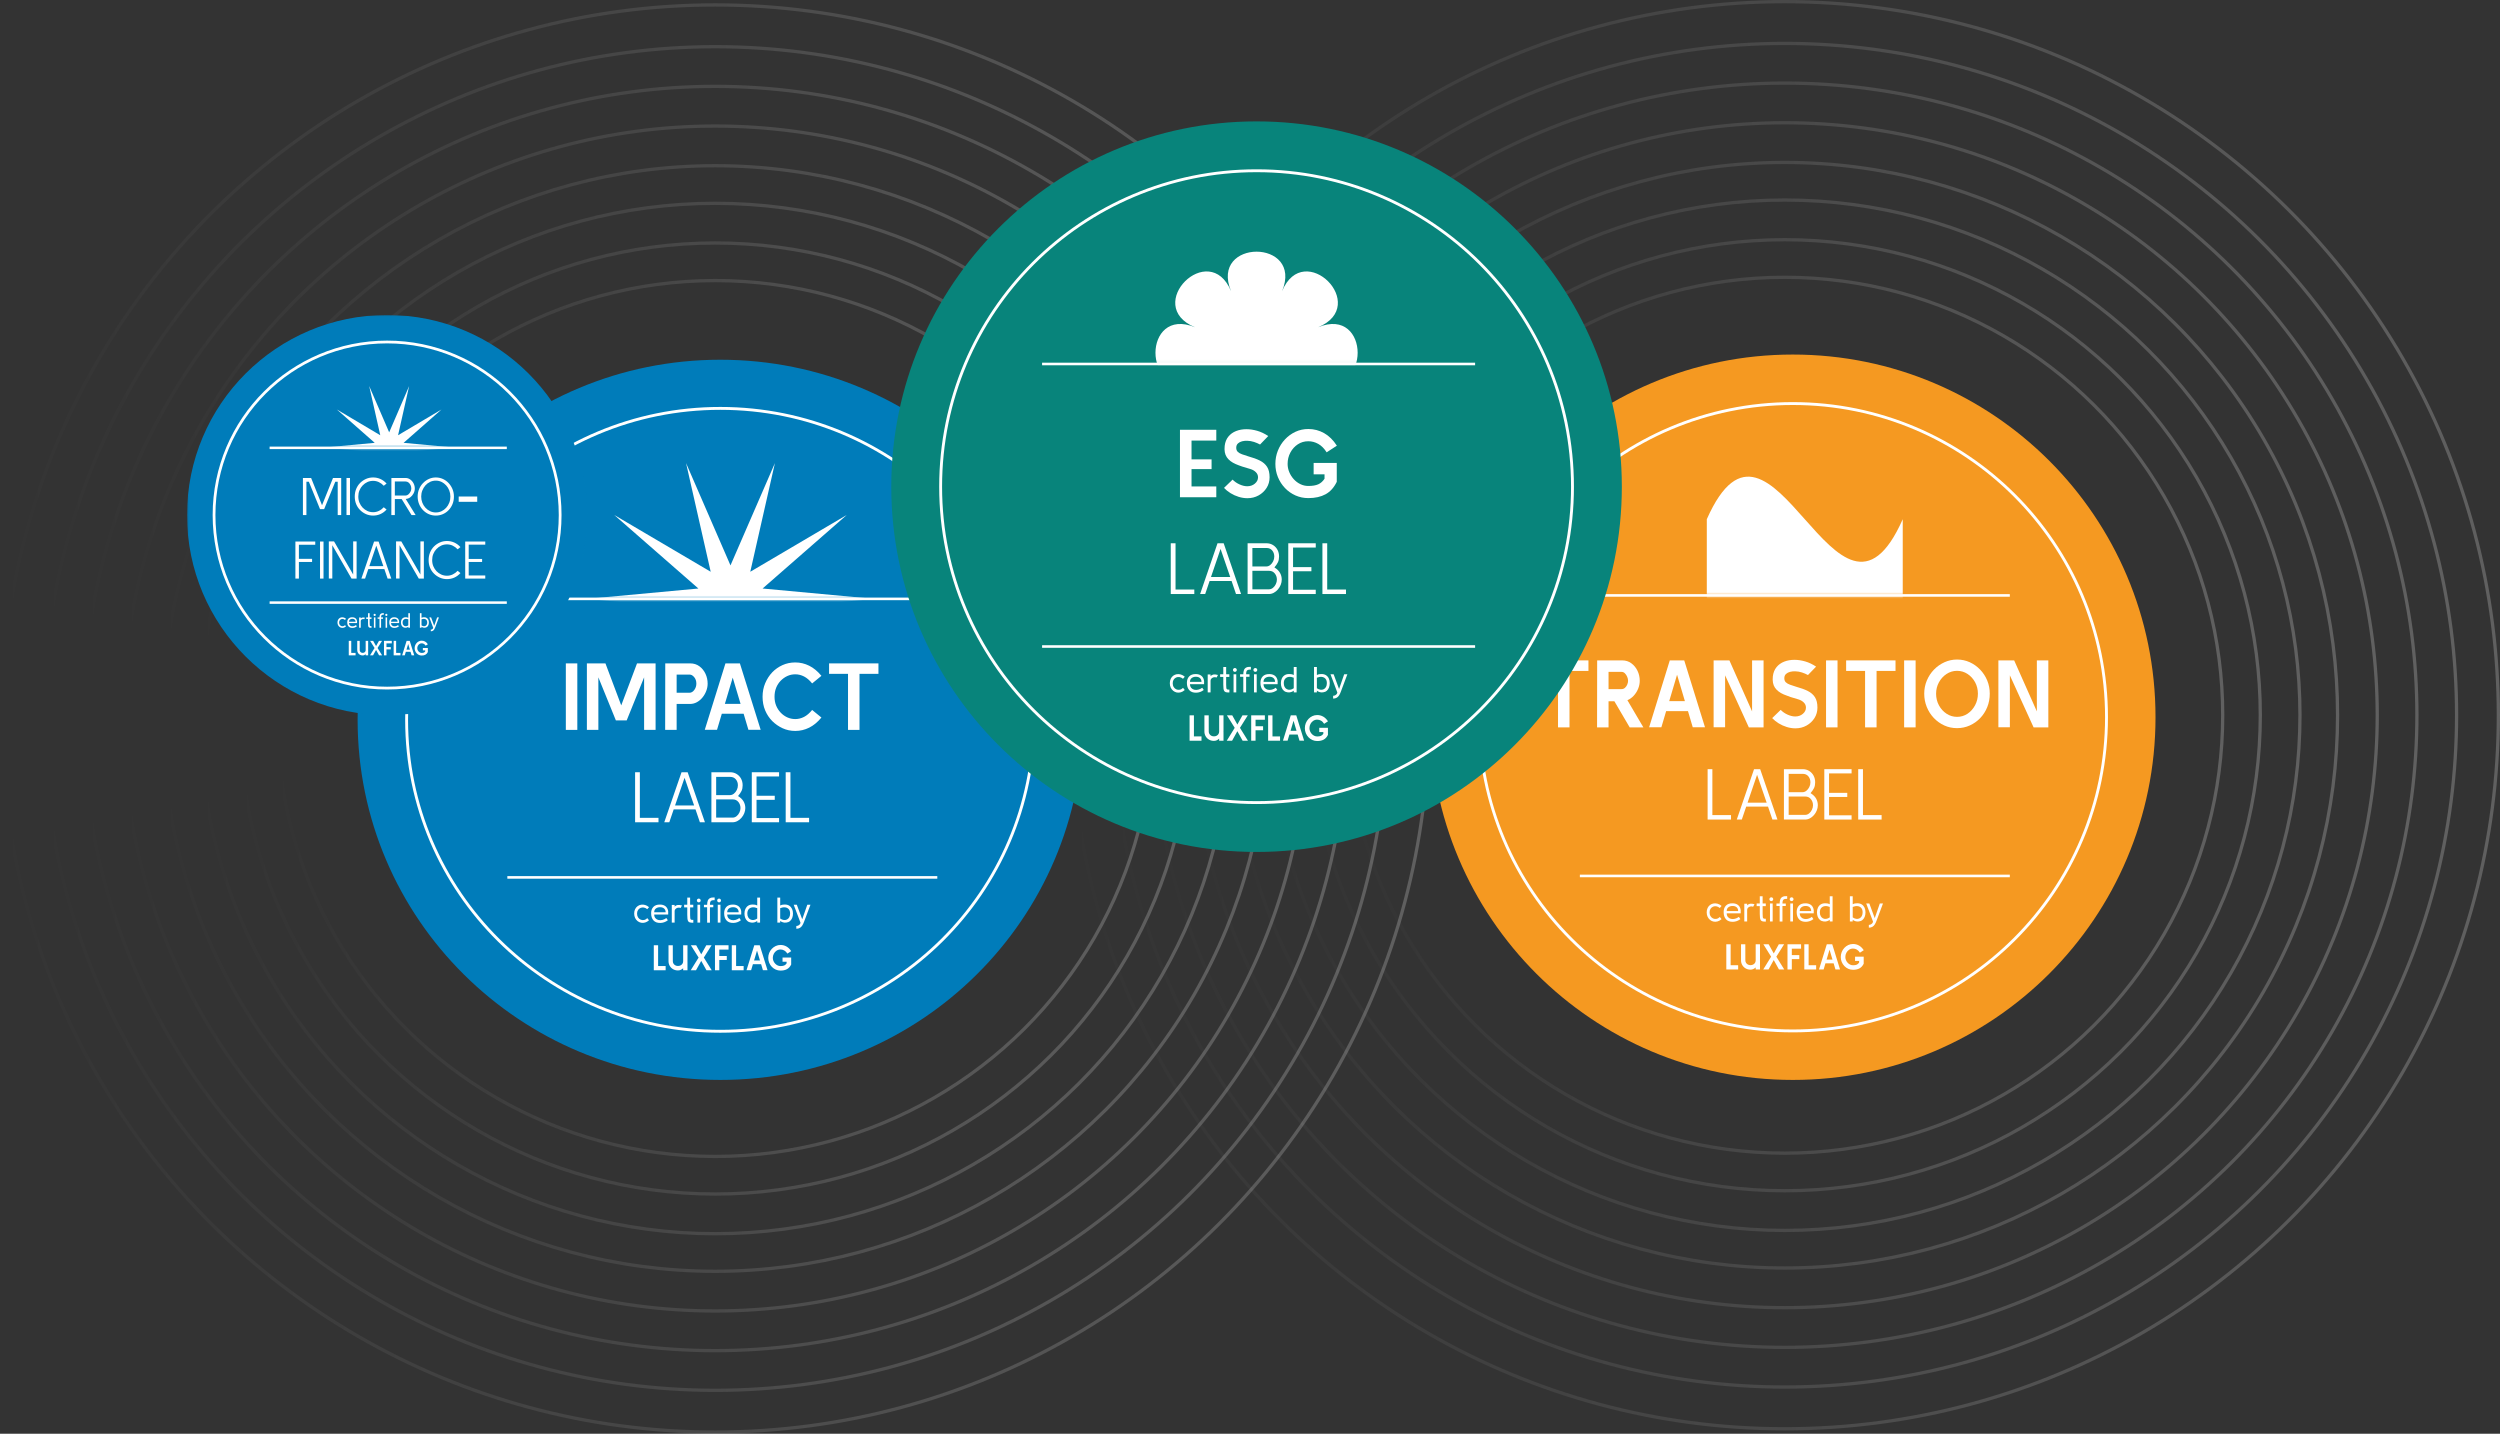
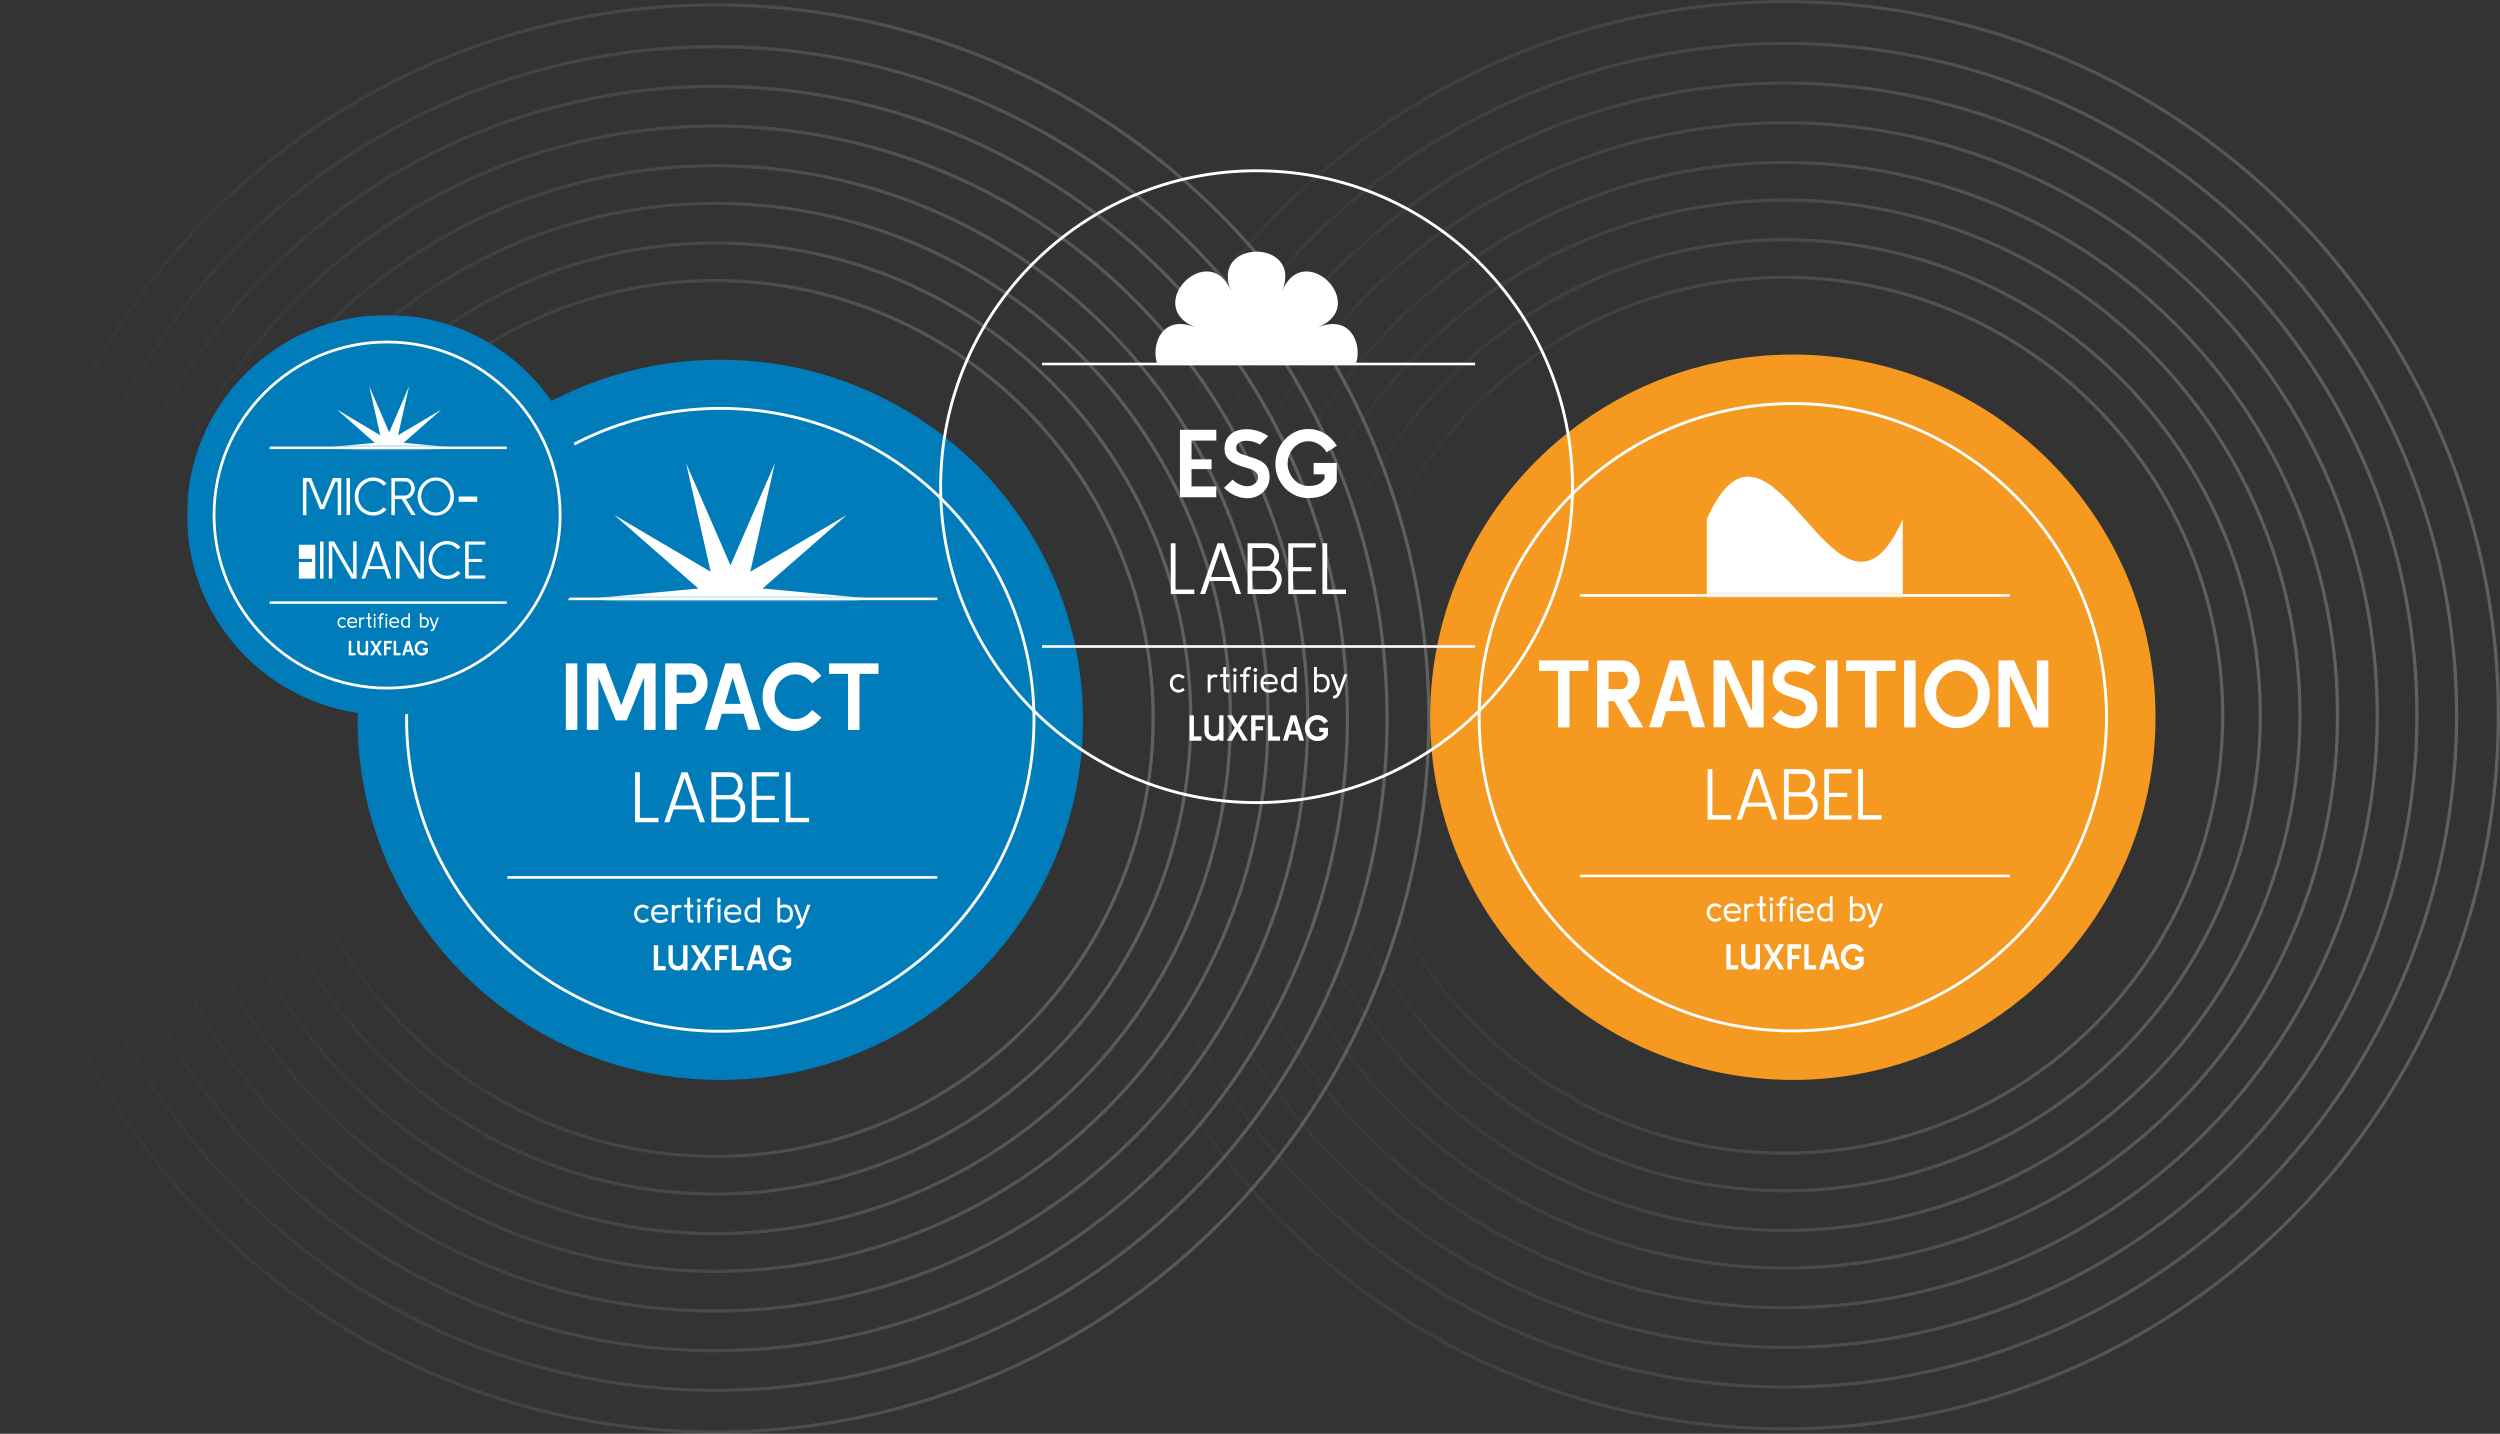
<svg xmlns="http://www.w3.org/2000/svg" width="762" height="437" viewBox="0 0 762 437" fill="none">
  <rect x="0" y="0" width="762" height="437" fill="#333333" stroke="none" />
  <circle cx="544" cy="218" r="133.482" transform="rotate(90 544 218)" stroke="url(#paint0_linear_4021_1248)" stroke-opacity="0.22" />
  <circle cx="544" cy="218" r="144.939" transform="rotate(90 544 218)" stroke="url(#paint1_linear_4021_1248)" stroke-opacity="0.22" />
  <circle cx="543.999" cy="218.001" r="157.033" transform="rotate(90 543.999 218.001)" stroke="url(#paint2_linear_4021_1248)" stroke-opacity="0.22" />
  <circle cx="544" cy="218" r="168.49" transform="rotate(90 544 218)" stroke="url(#paint3_linear_4021_1248)" stroke-opacity="0.22" />
  <circle cx="544" cy="218" r="180.583" transform="rotate(90 544 218)" stroke="url(#paint4_linear_4021_1248)" stroke-opacity="0.22" />
  <circle cx="543.999" cy="218" r="192.677" transform="rotate(90 543.999 218)" stroke="url(#paint5_linear_4021_1248)" stroke-opacity="0.22" />
  <circle cx="543.999" cy="218.001" r="204.77" transform="rotate(90 543.999 218.001)" stroke="url(#paint6_linear_4021_1248)" stroke-opacity="0.22" />
  <circle cx="544" cy="218" r="217.5" transform="rotate(90 544 218)" stroke="url(#paint7_linear_4021_1248)" stroke-opacity="0.22" />
  <circle cx="218" cy="219" r="133.482" transform="rotate(90 218 219)" stroke="url(#paint8_linear_4021_1248)" stroke-opacity="0.22" />
  <circle cx="218" cy="219" r="144.939" transform="rotate(90 218 219)" stroke="url(#paint9_linear_4021_1248)" stroke-opacity="0.22" />
  <circle cx="217.999" cy="219.001" r="157.033" transform="rotate(90 217.999 219.001)" stroke="url(#paint10_linear_4021_1248)" stroke-opacity="0.22" />
  <circle cx="218" cy="219" r="168.49" transform="rotate(90 218 219)" stroke="url(#paint11_linear_4021_1248)" stroke-opacity="0.22" />
  <circle cx="218" cy="219" r="180.583" transform="rotate(90 218 219)" stroke="url(#paint12_linear_4021_1248)" stroke-opacity="0.22" />
  <circle cx="217.999" cy="219" r="192.677" transform="rotate(90 217.999 219)" stroke="url(#paint13_linear_4021_1248)" stroke-opacity="0.22" />
  <circle cx="217.999" cy="219.001" r="204.77" transform="rotate(90 217.999 219.001)" stroke="url(#paint14_linear_4021_1248)" stroke-opacity="0.22" />
  <circle cx="218" cy="219" r="217.5" transform="rotate(90 218 219)" stroke="url(#paint15_linear_4021_1248)" stroke-opacity="0.22" />
  <path d="M546.453 329.162C607.507 329.162 657 279.668 657 218.614C657 157.56 607.507 108.066 546.453 108.066C485.399 108.066 435.905 157.56 435.905 218.614C435.905 279.668 485.399 329.162 546.453 329.162Z" fill="#F59921" />
  <path d="M546.453 314.225C599.257 314.225 642.064 271.418 642.064 218.614C642.064 165.809 599.257 123.003 546.453 123.003C493.648 123.003 450.842 165.809 450.842 218.614C450.842 271.418 493.648 314.225 546.453 314.225Z" stroke="white" stroke-width="0.879" stroke-miterlimit="10" />
  <path d="M484.16 204.498H478.385V221.706H474.885V204.498H469.11V201.29H484.16V204.498Z" fill="white" />
  <path d="M500.902 221.706H496.731L492.064 213.744H490.285V221.706H486.785L486.814 201.29H494.485C495.515 201.29 496.429 201.582 497.226 202.165C498.023 202.748 498.651 203.512 499.108 204.454C499.564 205.398 499.793 206.414 499.793 207.502C499.793 208.319 499.633 209.121 499.312 209.909C498.991 210.696 498.549 211.401 497.985 212.023C497.421 212.646 496.769 213.112 496.031 213.423L500.902 221.706ZM496.235 207.502C496.235 207.114 496.147 206.71 495.972 206.292C495.798 205.874 495.564 205.519 495.272 205.228C494.98 204.936 494.641 204.79 494.251 204.79H490.285V210.04H494.251C494.641 210.04 494.98 209.914 495.272 209.661C495.564 209.408 495.798 209.083 495.972 208.684C496.147 208.286 496.235 207.892 496.235 207.502Z" fill="white" />
  <path d="M502.651 221.678L508.951 201.29H513.355L519.684 221.678H515.951L514.493 216.748H507.843L506.384 221.678H502.651ZM511.168 205.665L508.776 213.715H513.56L511.168 205.665Z" fill="white" />
  <path d="M537.535 221.706H533.044L525.811 205.84V221.678H522.311V201.29H527.123L534.035 216.836V201.29H537.535V221.706Z" fill="white" />
  <path d="M547.246 221.998C546.371 221.998 545.49 221.862 544.606 221.59C543.721 221.318 542.894 220.943 542.126 220.467C541.359 219.99 540.702 219.461 540.158 218.877L542.754 216.369C543.337 216.972 544.041 217.458 544.868 217.827C545.694 218.196 546.467 218.382 547.187 218.382C548.101 218.382 548.873 218.114 549.506 217.579C550.137 217.045 550.454 216.408 550.454 215.669C550.454 215.066 550.23 214.546 549.783 214.108C549.335 213.671 548.781 213.355 548.12 213.161C546.39 212.694 544.917 212.198 543.702 211.673C542.486 211.148 541.587 210.458 541.004 209.602C540.42 208.747 540.206 207.6 540.362 206.161C540.498 205.033 540.873 204.095 541.485 203.346C542.098 202.598 542.875 202.039 543.818 201.669C544.761 201.3 545.806 201.115 546.954 201.115C547.984 201.115 549.063 201.276 550.191 201.596C551.319 201.917 552.437 202.447 553.545 203.186L551.066 205.752C550.502 205.442 549.89 205.179 549.229 204.965C548.567 204.751 547.887 204.635 547.187 204.615C546.643 204.596 546.122 204.649 545.626 204.775C545.131 204.902 544.718 205.116 544.387 205.417C544.057 205.719 543.881 206.122 543.862 206.628C543.842 207.192 543.988 207.629 544.299 207.94C544.61 208.251 545.043 208.504 545.597 208.698C546.152 208.893 546.798 209.106 547.537 209.34C548.898 209.709 550.055 210.132 551.008 210.609C551.961 211.085 552.69 211.717 553.195 212.504C553.701 213.292 553.954 214.347 553.954 215.669C553.954 216.855 553.652 217.925 553.05 218.878C552.447 219.83 551.639 220.588 550.628 221.152C549.618 221.716 548.49 221.998 547.246 221.998Z" fill="white" />
  <path d="M560.08 221.706H556.58V201.29H560.08V221.706Z" fill="white" />
  <path d="M577.754 204.498H571.978V221.706H568.478V204.498H562.704V201.29H577.754V204.498Z" fill="white" />
  <path d="M583.879 221.706H580.379V201.29H583.879V221.706Z" fill="white" />
  <path d="M606.482 211.44C606.482 212.898 606.225 214.264 605.71 215.538C605.194 216.812 604.48 217.924 603.566 218.877C602.652 219.83 601.592 220.579 600.387 221.123C599.181 221.667 597.888 221.939 596.508 221.939C595.108 221.939 593.805 221.663 592.6 221.108C591.393 220.554 590.334 219.796 589.42 218.833C588.506 217.871 587.791 216.753 587.276 215.479C586.761 214.206 586.504 212.859 586.504 211.44C586.504 210.02 586.766 208.683 587.292 207.429C587.816 206.175 588.545 205.067 589.478 204.104C590.412 203.142 591.481 202.388 592.687 201.844C593.892 201.3 595.166 201.027 596.508 201.027C597.888 201.027 599.176 201.3 600.372 201.844C601.568 202.388 602.627 203.142 603.551 204.104C604.475 205.067 605.194 206.175 605.71 207.429C606.225 208.683 606.482 210.021 606.482 211.44ZM602.866 211.44C602.866 210.156 602.579 208.99 602.006 207.94C601.432 206.89 600.664 206.049 599.702 205.417C598.739 204.785 597.674 204.469 596.508 204.469C595.341 204.469 594.272 204.79 593.3 205.431C592.327 206.073 591.554 206.924 590.98 207.984C590.407 209.043 590.12 210.195 590.12 211.44C590.12 212.723 590.407 213.9 590.98 214.969C591.554 216.038 592.327 216.894 593.3 217.535C594.272 218.177 595.341 218.498 596.508 218.498C597.693 218.498 598.763 218.177 599.716 217.535C600.668 216.894 601.432 216.034 602.006 214.954C602.579 213.875 602.866 212.704 602.866 211.44Z" fill="white" />
  <path d="M624.332 221.706H619.84L612.607 205.84V221.678H609.107V201.29H613.92L620.832 216.836V201.29H624.332V221.706Z" fill="white" />
  <path d="M527.613 249.801H520.482V234.442H521.93V248.44H527.613L527.613 249.801Z" fill="white" />
  <path d="M529.369 249.801L534.636 234.442H536.5L541.767 249.801H540.23L538.892 245.851H532.244L530.906 249.801H529.369ZM535.557 236.153L532.66 244.645H538.475L535.557 236.153Z" fill="white" />
  <path d="M543.739 249.801V234.442H549.467C550.198 234.442 550.852 234.621 551.43 234.98C552.008 235.338 552.458 235.817 552.779 236.416C553.101 237.016 553.262 237.697 553.262 238.457C553.262 239.116 553.152 239.682 552.933 240.158C552.714 240.633 552.355 241.163 551.857 241.748C552.633 242.231 553.197 242.783 553.548 243.405C553.898 244.027 554.074 244.703 554.074 245.435C554.074 245.961 553.971 246.484 553.767 247.003C553.561 247.522 553.276 247.994 552.911 248.418C552.545 248.843 552.129 249.179 551.66 249.427C551.192 249.677 550.702 249.801 550.19 249.801H543.739ZM545.187 241.463H549.378C549.818 241.463 550.219 241.317 550.585 241.024C550.951 240.732 551.247 240.355 551.474 239.894C551.701 239.433 551.814 238.954 551.814 238.457C551.814 237.741 551.605 237.13 551.189 236.625C550.772 236.121 550.198 235.868 549.466 235.868H545.187V241.463ZM545.187 248.375H550.19C550.643 248.375 551.053 248.225 551.419 247.925C551.784 247.625 552.074 247.248 552.286 246.795C552.497 246.342 552.604 245.888 552.604 245.435C552.604 244.732 552.391 244.115 551.968 243.581C551.543 243.047 550.972 242.78 550.256 242.78H545.187L545.187 248.375Z" fill="white" />
  <path d="M564.364 249.801H556.048V234.442H564.364V235.736H557.496V241.66H563.047V242.911H557.496V248.506H564.364V249.801Z" fill="white" />
  <path d="M573.514 249.801H566.383V234.442H567.831V248.44H573.514L573.514 249.801Z" fill="white" />
  <path d="M481.543 181.486H612.591" stroke="white" stroke-width="0.791" stroke-miterlimit="10" />
  <path d="M481.543 266.988H612.591" stroke="white" stroke-width="0.791" stroke-miterlimit="10" />
  <path d="M524.72 280.156C524.34 280.499 523.942 280.73 523.524 280.846C523.108 280.964 522.703 280.983 522.312 280.907C521.921 280.83 521.566 280.666 521.248 280.413C520.93 280.161 520.675 279.839 520.486 279.448C520.295 279.056 520.2 278.605 520.2 278.093C520.2 277.581 520.294 277.133 520.48 276.749C520.666 276.365 520.919 276.056 521.237 275.822C521.555 275.588 521.912 275.438 522.306 275.372C522.702 275.307 523.109 275.334 523.53 275.454C523.95 275.575 524.351 275.8 524.732 276.129L524.182 276.755C523.861 276.477 523.519 276.307 523.157 276.244C522.795 276.183 522.456 276.219 522.142 276.354C521.827 276.489 521.571 276.705 521.374 277.001C521.177 277.298 521.078 277.662 521.078 278.093C521.078 278.554 521.178 278.943 521.379 279.261C521.58 279.58 521.842 279.81 522.164 279.952C522.486 280.095 522.828 280.133 523.19 280.068C523.552 280.001 523.89 279.812 524.204 279.497L524.72 280.156Z" fill="white" />
  <path d="M530.567 278.389H526.3C526.315 278.864 526.443 279.241 526.684 279.518C526.926 279.796 527.233 279.979 527.606 280.067C527.978 280.155 528.377 280.147 528.801 280.045C529.225 279.943 529.627 279.749 530.008 279.463L530.469 280.144C530.11 280.422 529.737 280.627 529.35 280.758C528.962 280.89 528.575 280.959 528.187 280.967C527.272 280.988 526.574 280.735 526.092 280.205C525.609 279.675 525.367 278.933 525.367 277.983C525.367 277.171 525.596 276.523 526.053 276.041C526.51 275.558 527.174 275.321 528.045 275.328C528.615 275.328 529.101 275.445 529.503 275.679C529.905 275.913 530.202 276.261 530.392 276.721C530.487 276.948 530.547 277.201 530.573 277.478C530.598 277.757 530.597 278.06 530.567 278.389ZM528.088 276.14C527.591 276.14 527.169 276.27 526.821 276.53C526.474 276.789 526.3 277.175 526.3 277.687H529.789C529.789 277.204 529.637 276.826 529.333 276.551C529.029 276.277 528.615 276.14 528.088 276.14Z" fill="white" />
  <path d="M531.664 280.869V275.449H532.531V275.953C532.772 275.683 533.07 275.519 533.425 275.46C533.779 275.402 534.227 275.449 534.769 275.603L534.363 276.371C534.034 276.254 533.728 276.234 533.447 276.311C533.165 276.387 532.941 276.521 532.772 276.711C532.604 276.901 532.523 277.106 532.531 277.325V280.869L531.664 280.869Z" fill="white" />
  <path d="M536.381 278.499V276.195H535.427V275.383H536.381V273.189H537.248V275.383H538.213V276.195H537.248V278.499C537.248 278.967 537.265 279.309 537.297 279.525C537.33 279.74 537.398 279.877 537.5 279.936C537.603 279.995 537.753 280.027 537.95 280.034H538.224V280.901H537.983C537.646 280.901 537.372 280.87 537.16 280.808C536.948 280.746 536.786 280.631 536.672 280.462C536.559 280.294 536.482 280.053 536.441 279.738C536.402 279.424 536.381 279.011 536.381 278.499Z" fill="white" />
  <path d="M539.893 274.659C539.732 274.659 539.595 274.602 539.481 274.489C539.368 274.375 539.312 274.238 539.312 274.078C539.312 273.916 539.368 273.779 539.481 273.665C539.595 273.553 539.732 273.496 539.893 273.496C540.054 273.496 540.191 273.553 540.305 273.665C540.417 273.779 540.475 273.916 540.475 274.078C540.475 274.238 540.418 274.375 540.305 274.489C540.191 274.602 540.054 274.659 539.893 274.659ZM540.31 280.868H539.487V275.383H540.31V280.868Z" fill="white" />
  <path d="M544.731 273.979C544.3 273.957 543.983 273.996 543.782 274.094C543.581 274.193 543.449 274.35 543.388 274.566C543.325 274.782 543.294 275.057 543.294 275.394H544.315V276.151H543.294V280.879H542.438V276.151H541.462V275.394H542.438C542.438 274.904 542.502 274.485 542.63 274.138C542.758 273.791 542.988 273.529 543.321 273.353C543.654 273.178 544.124 273.108 544.731 273.145L544.731 273.979ZM546.081 274.659C545.919 274.659 545.782 274.603 545.67 274.489C545.556 274.376 545.499 274.239 545.499 274.078C545.499 273.916 545.556 273.779 545.67 273.666C545.782 273.553 545.919 273.496 546.081 273.496C546.242 273.496 546.379 273.553 546.492 273.666C546.606 273.779 546.662 273.916 546.662 274.078C546.662 274.239 546.606 274.376 546.492 274.489C546.379 274.603 546.242 274.659 546.081 274.659ZM546.498 280.868H545.675V275.383H546.498V280.868Z" fill="white" />
  <path d="M552.826 278.389H548.559C548.574 278.864 548.701 279.241 548.943 279.518C549.184 279.796 549.491 279.979 549.865 280.067C550.237 280.155 550.635 280.147 551.06 280.045C551.484 279.943 551.886 279.749 552.267 279.463L552.728 280.144C552.369 280.422 551.996 280.627 551.609 280.758C551.221 280.89 550.833 280.959 550.446 280.967C549.531 280.988 548.833 280.735 548.35 280.205C547.867 279.675 547.626 278.933 547.626 277.983C547.626 277.171 547.855 276.523 548.312 276.041C548.768 275.558 549.433 275.321 550.303 275.328C550.874 275.328 551.36 275.445 551.762 275.679C552.164 275.913 552.46 276.261 552.651 276.721C552.746 276.948 552.806 277.201 552.832 277.478C552.857 277.757 552.856 278.06 552.826 278.389ZM550.347 276.14C549.849 276.14 549.427 276.27 549.08 276.53C548.733 276.789 548.559 277.175 548.559 277.687H552.048C552.048 277.204 551.895 276.826 551.592 276.551C551.288 276.277 550.874 276.14 550.347 276.14Z" fill="white" />
  <path d="M555.843 280.858C555.405 280.807 555.033 280.653 554.73 280.397C554.426 280.141 554.197 279.814 554.044 279.415C553.89 279.016 553.813 278.568 553.813 278.071C553.813 277.537 553.91 277.064 554.104 276.65C554.298 276.237 554.58 275.911 554.949 275.674C555.319 275.436 555.766 275.317 556.293 275.317C556.505 275.317 556.726 275.332 556.957 275.361C557.187 275.39 557.438 275.475 557.708 275.613V273.189H558.575V280.868H557.708V280.353C557.503 280.529 557.233 280.671 556.896 280.781C556.56 280.89 556.209 280.916 555.843 280.858ZM557.708 279.618V276.436C557.182 276.217 556.69 276.133 556.233 276.184C555.776 276.235 555.405 276.42 555.119 276.738C554.834 277.056 554.691 277.5 554.691 278.071C554.691 278.532 554.777 278.918 554.949 279.229C555.121 279.539 555.353 279.768 555.645 279.914C555.938 280.06 556.262 280.111 556.617 280.068C556.972 280.024 557.335 279.874 557.708 279.618Z" fill="white" />
  <path d="M568.602 278.071C568.602 278.568 568.525 279.016 568.372 279.415C568.218 279.813 567.991 280.141 567.692 280.397C567.392 280.653 567.019 280.807 566.572 280.858C566.207 280.916 565.855 280.89 565.52 280.781C565.183 280.671 564.913 280.529 564.708 280.353V280.868H563.841V273.189H564.708V275.613C564.978 275.475 565.23 275.39 565.465 275.361C565.699 275.332 565.918 275.317 566.123 275.317C566.649 275.317 567.097 275.436 567.467 275.674C567.836 275.911 568.118 276.237 568.311 276.65C568.505 277.064 568.602 277.537 568.602 278.071ZM567.725 278.071C567.725 277.5 567.584 277.056 567.302 276.738C567.021 276.42 566.649 276.235 566.188 276.184C565.728 276.133 565.234 276.217 564.708 276.436V279.618C565.081 279.873 565.446 280.024 565.804 280.068C566.163 280.111 566.487 280.06 566.776 279.914C567.064 279.768 567.295 279.539 567.466 279.228C567.639 278.918 567.725 278.531 567.725 278.071Z" fill="white" />
  <path d="M569.623 282.755V281.9C569.834 281.9 570.032 281.854 570.214 281.762C570.397 281.671 570.551 281.55 570.675 281.401C570.799 281.251 570.873 281.084 570.895 280.901L568.821 275.383H569.776L571.422 279.848L572.968 275.383H573.934L572.003 280.55C571.842 281.004 571.662 281.393 571.465 281.718C571.268 282.043 571.025 282.296 570.735 282.475C570.447 282.654 570.076 282.748 569.623 282.755Z" fill="white" />
  <path d="M529.789 295.496H526.18V287.816H527.497V294.201H529.789L529.789 295.496Z" fill="white" />
  <path d="M535.131 295.496V294.87C534.919 295.075 534.682 295.24 534.418 295.364C534.155 295.489 533.866 295.551 533.551 295.551C532.995 295.551 532.5 295.424 532.065 295.172C531.63 294.92 531.288 294.578 531.039 294.146C530.79 293.715 530.666 293.24 530.666 292.72V287.816H531.972L531.982 292.72C531.982 292.998 532.052 293.249 532.191 293.472C532.33 293.695 532.518 293.869 532.756 293.993C532.994 294.117 533.259 294.18 533.551 294.18C533.858 294.18 534.131 294.116 534.369 293.988C534.606 293.86 534.793 293.686 534.928 293.466C535.063 293.247 535.131 292.998 535.131 292.72V287.816H536.447V292.512C536.447 292.585 536.44 292.651 536.426 292.71H536.447V295.496L535.131 295.496Z" fill="white" />
  <path d="M537.435 295.496L539.837 291.601L537.479 287.816H539.091L540.638 290.603L542.185 287.816H543.798L541.428 291.601L543.841 295.496H542.229L540.638 292.621L539.047 295.496H537.435Z" fill="white" />
  <path d="M548.964 289.155H546.145V291.118H548.426V292.336H546.145V295.496H544.828V287.816H548.964L548.964 289.155Z" fill="white" />
  <path d="M553.562 295.496H549.952V287.816H551.269V294.201H553.562L553.562 295.496Z" fill="white" />
  <path d="M554.438 295.485L556.808 287.816H558.465L560.845 295.485H559.441L558.893 293.63H556.392L555.843 295.485H554.438ZM557.642 289.462L556.743 292.49H558.542L557.642 289.462Z" fill="white" />
  <path d="M564.817 295.595C564.298 295.595 563.812 295.495 563.358 295.293C562.905 295.092 562.507 294.812 562.162 294.454C561.819 294.095 561.55 293.68 561.356 293.209C561.162 292.737 561.065 292.234 561.065 291.7C561.065 291.167 561.161 290.662 561.351 290.186C561.541 289.711 561.808 289.288 562.152 288.919C562.495 288.55 562.894 288.259 563.347 288.047C563.801 287.835 564.291 287.729 564.818 287.729C565.461 287.729 566.061 287.886 566.617 288.2C567.173 288.515 567.655 288.99 568.065 289.626L566.902 290.383C566.624 289.945 566.306 289.625 565.947 289.424C565.589 289.223 565.212 289.122 564.818 289.122C564.371 289.122 563.971 289.239 563.616 289.473C563.261 289.707 562.98 290.02 562.772 290.411C562.563 290.802 562.459 291.232 562.459 291.7C562.459 292.022 562.521 292.333 562.645 292.633C562.769 292.933 562.94 293.202 563.156 293.439C563.371 293.677 563.622 293.865 563.907 294.004C564.192 294.143 564.495 294.212 564.818 294.212C565.285 294.212 565.66 294.15 565.942 294.026C566.224 293.902 566.463 293.689 566.661 293.39V292.885H565.421V291.591H568.054V293.741C567.74 294.391 567.315 294.864 566.781 295.156C566.248 295.449 565.593 295.595 564.817 295.595Z" fill="white" />
  <mask id="mask0_4021_1248" style="mask-type:luminance" maskUnits="userSpaceOnUse" x="505" y="141" width="82" height="41">
    <path d="M586.393 141.472H505.34V181.486H586.393V141.472Z" fill="white" />
  </mask>
  <g mask="url(#mask0_4021_1248)">
    <path d="M579.956 195.699C560.049 240.63 540.142 150.769 520.234 195.699V158.257C540.142 113.326 560.049 203.188 579.956 158.257V195.699Z" fill="white" />
  </g>
  <path d="M219.548 329.161C280.601 329.161 330.095 280.021 330.095 219.403C330.095 158.786 280.601 109.646 219.548 109.646C158.494 109.646 109 158.786 109 219.403C109 280.021 158.494 329.161 219.548 329.161Z" fill="#007CBA" />
  <path d="M219.548 314.332C272.352 314.332 315.159 271.831 315.159 219.404C315.159 166.976 272.352 124.476 219.548 124.476C166.743 124.476 123.937 166.976 123.937 219.404C123.937 271.831 166.743 314.332 219.548 314.332Z" stroke="white" stroke-width="0.879" stroke-miterlimit="10" />
  <path d="M175.966 222.472H172.466V202.201H175.966V222.472Z" fill="white" />
  <path d="M178.882 222.472V202.201H184.54L189.353 215.001L194.165 202.201H199.824V222.472H196.324V206.458L191.015 219.576H187.719L182.382 206.458V222.472H178.882Z" fill="white" />
  <path d="M202.74 222.472L202.77 202.201H210.382C211.451 202.201 212.385 202.496 213.182 203.084C213.979 203.674 214.596 204.436 215.034 205.372C215.472 206.309 215.69 207.308 215.69 208.369C215.69 209.122 215.549 209.865 215.267 210.599C214.985 211.333 214.601 211.999 214.115 212.597C213.629 213.196 213.06 213.673 212.409 214.03C211.757 214.388 211.053 214.566 210.294 214.566H206.24V222.472H202.74ZM206.24 211.149H210.149C210.712 211.149 211.203 210.864 211.622 210.295C212.039 209.726 212.249 209.083 212.249 208.369C212.249 207.578 212.03 206.921 211.592 206.4C211.155 205.879 210.703 205.618 210.236 205.618H206.24V211.149Z" fill="white" />
  <path d="M214.816 222.443L221.116 202.201H225.52L231.85 222.443H228.116L226.658 217.549H220.008L218.55 222.443H214.816ZM223.333 206.545L220.942 214.537H225.724L223.333 206.545Z" fill="white" />
  <path d="M242.407 222.79C241.007 222.79 239.713 222.515 238.528 221.965C237.341 221.415 236.291 220.686 235.377 219.779C234.463 218.852 233.744 217.766 233.219 216.521C232.694 215.276 232.432 213.891 232.432 212.366C232.432 210.879 232.699 209.504 233.234 208.239C233.768 206.975 234.483 205.869 235.377 204.923C236.271 203.997 237.317 203.263 238.513 202.722C239.709 202.182 241.007 201.912 242.407 201.912C243.884 201.912 245.294 202.245 246.636 202.911C247.977 203.577 249.222 204.605 250.369 205.995L247.54 208.311C246.742 207.327 245.916 206.617 245.06 206.183C244.205 205.748 243.32 205.531 242.407 205.531C241.532 205.531 240.72 205.705 239.971 206.053C239.222 206.4 238.546 206.883 237.944 207.501C237.361 208.099 236.904 208.809 236.573 209.629C236.242 210.45 236.077 211.362 236.077 212.366C236.077 213.37 236.242 214.272 236.573 215.073C236.904 215.874 237.361 216.584 237.944 217.202C238.527 217.819 239.199 218.302 239.956 218.649C240.715 218.997 241.532 219.171 242.407 219.171C243.32 219.171 244.205 218.953 245.061 218.519C245.916 218.085 246.742 217.375 247.54 216.391L250.369 218.707C249.222 220.097 247.977 221.125 246.636 221.791C245.294 222.457 243.884 222.79 242.407 222.79Z" fill="white" />
  <path d="M267.751 205.387H261.976V222.472H258.476V205.387H252.701V202.201H267.751V205.387Z" fill="white" />
  <path d="M200.71 250.629H193.579V235.38H195.027V249.278H200.71L200.71 250.629Z" fill="white" />
  <path d="M202.466 250.629L207.732 235.38H209.597L214.863 250.629H213.327L211.989 246.708H205.341L204.002 250.629H202.466ZM208.653 237.079L205.757 245.51H211.571L208.653 237.079Z" fill="white" />
  <path d="M216.836 250.629V235.38H222.562C223.294 235.38 223.948 235.558 224.526 235.914C225.103 236.269 225.554 236.745 225.876 237.34C226.197 237.936 226.358 238.611 226.358 239.366C226.358 240.02 226.248 240.583 226.029 241.055C225.809 241.527 225.451 242.053 224.954 242.634C225.729 243.113 226.292 243.662 226.644 244.279C226.995 244.897 227.17 245.568 227.17 246.294C227.17 246.817 227.068 247.336 226.863 247.851C226.658 248.367 226.372 248.835 226.007 249.256C225.641 249.678 225.224 250.012 224.756 250.258C224.288 250.506 223.798 250.629 223.286 250.629H216.836ZM218.284 242.351H222.475C222.913 242.351 223.316 242.206 223.681 241.915C224.047 241.625 224.343 241.251 224.57 240.793C224.796 240.336 224.91 239.86 224.91 239.366C224.91 238.655 224.701 238.049 224.284 237.547C223.868 237.047 223.293 236.796 222.562 236.796H218.284L218.284 242.351ZM218.284 249.213H223.286C223.74 249.213 224.149 249.064 224.515 248.766C224.88 248.469 225.17 248.095 225.381 247.645C225.594 247.195 225.7 246.744 225.7 246.294C225.7 245.597 225.488 244.984 225.064 244.453C224.64 243.923 224.069 243.658 223.352 243.658H218.284L218.284 249.213Z" fill="white" />
  <path d="M237.46 250.629H229.145V235.38H237.46V236.665H230.592V242.547H236.144V243.789H230.592V249.343H237.46V250.629Z" fill="white" />
  <path d="M246.61 250.629H239.479V235.38H240.927V249.278H246.61L246.61 250.629Z" fill="white" />
  <path d="M154.64 182.54H285.688" stroke="white" stroke-width="0.791" stroke-miterlimit="10" />
  <path d="M154.64 267.431H285.688" stroke="white" stroke-width="0.791" stroke-miterlimit="10" />
  <mask id="mask1_4021_1248" style="mask-type:luminance" maskUnits="userSpaceOnUse" x="171" y="135" width="101" height="48">
    <path d="M271.528 135.7H171.457V182.54H271.528V135.7Z" fill="white" />
  </mask>
  <g mask="url(#mask1_4021_1248)">
    <path d="M178.829 182.54L212.87 185.699L187.205 208.126L216.62 190.806L209.111 223.928L222.652 192.746L236.193 223.928L228.684 190.806L258.099 208.126L232.434 185.699L266.474 182.54L232.434 179.381L258.099 156.954L228.684 174.273L236.193 141.152L222.652 172.334L209.11 141.152L216.62 174.273L187.204 156.954L212.87 179.381L178.829 182.54Z" fill="white" />
  </g>
  <path d="M197.817 280.504C197.437 280.845 197.038 281.074 196.621 281.19C196.204 281.306 195.8 281.326 195.409 281.25C195.017 281.174 194.663 281.011 194.345 280.759C194.027 280.509 193.772 280.19 193.582 279.801C193.392 279.413 193.297 278.964 193.297 278.456C193.297 277.948 193.39 277.503 193.577 277.122C193.763 276.741 194.016 276.434 194.334 276.202C194.652 275.969 195.008 275.82 195.403 275.755C195.798 275.69 196.206 275.717 196.627 275.836C197.047 275.957 197.447 276.18 197.828 276.506L197.279 277.127C196.958 276.851 196.616 276.683 196.253 276.621C195.892 276.559 195.553 276.596 195.239 276.729C194.924 276.864 194.668 277.078 194.471 277.372C194.273 277.666 194.175 278.028 194.175 278.456C194.175 278.913 194.275 279.3 194.476 279.616C194.677 279.932 194.939 280.16 195.261 280.302C195.582 280.444 195.924 280.482 196.287 280.417C196.648 280.351 196.987 280.163 197.301 279.85L197.817 280.504Z" fill="white" />
  <path d="M203.665 278.75H199.397C199.412 279.222 199.54 279.596 199.781 279.872C200.023 280.148 200.33 280.329 200.703 280.417C201.075 280.504 201.474 280.496 201.899 280.395C202.322 280.293 202.725 280.101 203.105 279.817L203.566 280.493C203.207 280.769 202.835 280.972 202.447 281.103C202.059 281.234 201.672 281.303 201.284 281.31C200.37 281.331 199.671 281.079 199.189 280.553C198.706 280.027 198.465 279.291 198.465 278.347C198.465 277.541 198.693 276.898 199.15 276.419C199.607 275.94 200.271 275.704 201.141 275.712C201.712 275.712 202.198 275.827 202.6 276.059C203.003 276.292 203.299 276.637 203.489 277.095C203.584 277.319 203.645 277.57 203.67 277.846C203.696 278.122 203.694 278.423 203.665 278.75ZM201.185 276.517C200.688 276.517 200.265 276.646 199.918 276.904C199.571 277.162 199.397 277.545 199.397 278.053H202.886C202.886 277.574 202.734 277.198 202.431 276.925C202.127 276.653 201.712 276.517 201.185 276.517Z" fill="white" />
  <path d="M204.761 281.212V275.831H205.628V276.332C205.869 276.064 206.167 275.9 206.522 275.842C206.876 275.785 207.324 275.831 207.865 275.984L207.46 276.747C207.13 276.63 206.825 276.61 206.544 276.687C206.262 276.763 206.037 276.896 205.869 277.084C205.701 277.273 205.62 277.476 205.628 277.694V281.212L204.761 281.212Z" fill="white" />
  <path d="M209.48 278.859V276.572H208.525V275.766H209.48V273.587H210.347V275.766H211.312V276.572H210.347V278.859C210.347 279.324 210.363 279.664 210.396 279.878C210.429 280.092 210.496 280.228 210.599 280.286C210.701 280.344 210.851 280.377 211.049 280.384H211.323V281.244H211.082C210.745 281.244 210.471 281.213 210.259 281.152C210.046 281.09 209.884 280.976 209.771 280.809C209.657 280.642 209.58 280.402 209.54 280.09C209.5 279.778 209.48 279.367 209.48 278.859Z" fill="white" />
  <path d="M212.99 275.047C212.829 275.047 212.692 274.991 212.578 274.878C212.465 274.766 212.408 274.629 212.408 274.47C212.408 274.31 212.465 274.173 212.578 274.061C212.692 273.949 212.829 273.892 212.99 273.892C213.151 273.892 213.288 273.949 213.401 274.061C213.515 274.173 213.571 274.31 213.571 274.47C213.571 274.629 213.515 274.766 213.401 274.878C213.288 274.991 213.15 275.047 212.99 275.047ZM213.407 281.212H212.584V275.766H213.407V281.212Z" fill="white" />
  <path d="M217.828 274.372C217.396 274.35 217.08 274.388 216.879 274.486C216.678 274.584 216.546 274.74 216.484 274.955C216.422 275.169 216.391 275.443 216.391 275.777H217.411V276.529H216.391V281.223H215.535V276.529H214.559V275.777H215.535C215.535 275.291 215.599 274.875 215.727 274.53C215.855 274.185 216.085 273.925 216.418 273.751C216.751 273.577 217.221 273.507 217.828 273.544V274.372ZM219.177 275.047C219.016 275.047 218.879 274.991 218.766 274.878C218.652 274.766 218.596 274.629 218.596 274.47C218.596 274.31 218.652 274.174 218.766 274.061C218.879 273.949 219.016 273.892 219.177 273.892C219.338 273.892 219.475 273.949 219.589 274.061C219.702 274.174 219.759 274.31 219.759 274.47C219.759 274.63 219.702 274.766 219.589 274.878C219.475 274.991 219.338 275.047 219.177 275.047ZM219.594 281.212H218.771V275.766H219.594V281.212Z" fill="white" />
  <path d="M225.923 278.75H221.655C221.669 279.222 221.798 279.596 222.039 279.872C222.28 280.148 222.588 280.329 222.96 280.417C223.334 280.504 223.732 280.496 224.156 280.395C224.581 280.293 224.983 280.101 225.364 279.817L225.824 280.493C225.466 280.769 225.092 280.972 224.705 281.103C224.317 281.234 223.929 281.303 223.542 281.31C222.628 281.331 221.929 281.079 221.447 280.553C220.964 280.027 220.723 279.291 220.723 278.347C220.723 277.541 220.951 276.898 221.408 276.419C221.865 275.94 222.529 275.704 223.399 275.712C223.97 275.712 224.456 275.827 224.859 276.059C225.261 276.292 225.557 276.637 225.747 277.095C225.842 277.319 225.903 277.57 225.928 277.846C225.954 278.122 225.952 278.423 225.923 278.75ZM223.443 276.517C222.946 276.517 222.523 276.646 222.176 276.904C221.829 277.162 221.655 277.545 221.655 278.053H225.143C225.143 277.574 224.992 277.198 224.689 276.925C224.385 276.653 223.97 276.517 223.443 276.517Z" fill="white" />
  <path d="M228.94 281.201C228.501 281.151 228.13 280.998 227.826 280.744C227.523 280.49 227.294 280.165 227.141 279.769C226.987 279.373 226.91 278.928 226.91 278.434C226.91 277.904 227.008 277.435 227.201 277.024C227.395 276.614 227.676 276.29 228.046 276.054C228.415 275.818 228.863 275.7 229.389 275.7C229.602 275.7 229.823 275.715 230.054 275.744C230.284 275.773 230.534 275.857 230.805 275.995V273.587H231.672V281.212H230.805V280.7C230.6 280.875 230.329 281.016 229.994 281.125C229.657 281.234 229.306 281.259 228.94 281.201ZM230.805 279.97V276.811C230.278 276.594 229.786 276.51 229.329 276.561C228.872 276.612 228.501 276.796 228.216 277.111C227.931 277.427 227.788 277.868 227.788 278.434C227.788 278.892 227.874 279.275 228.046 279.584C228.218 279.893 228.45 280.119 228.743 280.265C229.035 280.41 229.358 280.46 229.713 280.417C230.068 280.374 230.432 280.224 230.805 279.97Z" fill="white" />
  <path d="M241.699 278.434C241.699 278.928 241.622 279.373 241.469 279.769C241.315 280.164 241.088 280.49 240.789 280.744C240.488 280.998 240.115 281.151 239.67 281.201C239.303 281.259 238.953 281.234 238.616 281.125C238.28 281.016 238.009 280.875 237.804 280.7V281.212H236.938V273.587H237.804V275.995C238.075 275.857 238.328 275.773 238.561 275.744C238.795 275.715 239.015 275.7 239.22 275.7C239.747 275.7 240.195 275.818 240.564 276.054C240.933 276.29 241.214 276.614 241.409 277.024C241.602 277.435 241.699 277.904 241.699 278.434ZM240.821 278.434C240.821 277.868 240.68 277.427 240.399 277.111C240.118 276.795 239.747 276.612 239.286 276.561C238.825 276.51 238.331 276.593 237.804 276.811V279.97C238.178 280.224 238.543 280.373 238.902 280.417C239.26 280.46 239.584 280.409 239.872 280.264C240.161 280.119 240.392 279.892 240.564 279.584C240.735 279.275 240.821 278.892 240.821 278.434Z" fill="white" />
  <path d="M242.719 283.085V282.236C242.931 282.236 243.128 282.19 243.311 282.1C243.494 282.009 243.648 281.889 243.772 281.74C243.896 281.591 243.969 281.426 243.991 281.244L241.918 275.766H242.872L244.518 280.199L246.065 275.766H247.03L245.1 280.896C244.938 281.346 244.759 281.733 244.562 282.056C244.364 282.379 244.121 282.63 243.832 282.808C243.543 282.985 243.172 283.078 242.719 283.085Z" fill="white" />
  <path d="M202.886 295.735H199.276V288.111H200.593V294.45H202.886L202.886 295.735Z" fill="white" />
  <path d="M208.228 295.735V295.114C208.016 295.318 207.778 295.481 207.515 295.605C207.252 295.729 206.963 295.79 206.648 295.79C206.092 295.79 205.596 295.664 205.161 295.414C204.726 295.164 204.384 294.824 204.136 294.395C203.887 293.967 203.763 293.495 203.763 292.98V288.111H205.068L205.079 292.98C205.079 293.256 205.149 293.504 205.288 293.726C205.427 293.948 205.615 294.12 205.853 294.243C206.09 294.367 206.355 294.429 206.648 294.429C206.955 294.429 207.228 294.365 207.465 294.238C207.703 294.111 207.89 293.939 208.025 293.72C208.16 293.502 208.228 293.256 208.228 292.98V288.111H209.544V292.772C209.544 292.845 209.537 292.911 209.522 292.969H209.544V295.735L208.228 295.735Z" fill="white" />
  <path d="M210.531 295.735L212.934 291.869L210.575 288.111H212.188L213.735 290.877L215.282 288.111H216.895L214.525 291.869L216.938 295.735H215.325L213.735 292.881L212.144 295.735H210.531Z" fill="white" />
  <path d="M222.061 289.44H219.241V291.389H221.523V292.598H219.241V295.735H217.925V288.111H222.061V289.44Z" fill="white" />
  <path d="M226.658 295.735H223.049V288.111H224.365V294.45H226.658V295.735Z" fill="white" />
  <path d="M227.536 295.725L229.906 288.111H231.562L233.943 295.725H232.539L231.99 293.883H229.489L228.94 295.725H227.536ZM230.74 289.744L229.84 292.751H231.639L230.74 289.744Z" fill="white" />
  <path d="M237.914 295.833C237.395 295.833 236.908 295.733 236.455 295.534C236.002 295.334 235.602 295.056 235.259 294.7C234.915 294.344 234.646 293.932 234.453 293.464C234.259 292.996 234.162 292.497 234.162 291.967C234.162 291.436 234.257 290.935 234.447 290.463C234.637 289.991 234.904 289.571 235.248 289.205C235.592 288.839 235.99 288.55 236.444 288.339C236.897 288.129 237.387 288.023 237.914 288.023C238.558 288.023 239.157 288.179 239.713 288.492C240.269 288.804 240.751 289.276 241.161 289.907L239.998 290.659C239.72 290.223 239.402 289.906 239.044 289.706C238.686 289.506 238.309 289.407 237.914 289.407C237.468 289.407 237.067 289.523 236.713 289.755C236.358 289.987 236.076 290.298 235.868 290.686C235.66 291.075 235.555 291.501 235.555 291.966C235.555 292.286 235.618 292.594 235.742 292.892C235.866 293.19 236.036 293.457 236.252 293.692C236.468 293.929 236.718 294.116 237.003 294.253C237.289 294.392 237.592 294.461 237.914 294.461C238.382 294.461 238.757 294.399 239.039 294.275C239.32 294.152 239.56 293.941 239.757 293.644V293.142H238.517V291.858H241.151V293.992C240.836 294.638 240.412 295.107 239.878 295.398C239.344 295.688 238.689 295.833 237.914 295.833Z" fill="white" />
-   <path d="M383 259.674C444.49 259.674 494.337 209.827 494.337 148.337C494.337 86.847 444.49 37 383 37C321.51 37 271.663 86.847 271.663 148.337C271.663 209.827 321.51 259.674 383 259.674Z" fill="#08847B" />
  <path d="M383 244.631C436.182 244.631 479.294 201.519 479.294 148.337C479.294 95.155 436.182 52.043 383 52.043C329.818 52.043 286.706 95.155 286.706 148.337C286.706 201.519 329.818 244.631 383 244.631Z" stroke="white" stroke-width="0.879" stroke-miterlimit="10" />
  <path d="M370.727 151.559H359.653V130.997H370.727V134.287H363.178V140.015H369.288V142.982H363.178V148.269H370.727V151.559Z" fill="white" />
  <path d="M380.215 151.852C379.334 151.852 378.447 151.715 377.556 151.441C376.665 151.167 375.833 150.79 375.059 150.31C374.286 149.83 373.625 149.297 373.077 148.71L375.692 146.184C376.278 146.791 376.988 147.281 377.821 147.652C378.653 148.024 379.431 148.21 380.156 148.21C381.077 148.21 381.855 147.941 382.491 147.403C383.127 146.864 383.447 146.223 383.447 145.478C383.447 144.871 383.221 144.347 382.771 143.907C382.32 143.466 381.762 143.148 381.096 142.952C379.353 142.482 377.869 141.983 376.646 141.454C375.422 140.925 374.516 140.23 373.929 139.368C373.341 138.507 373.125 137.352 373.283 135.902C373.419 134.767 373.797 133.822 374.414 133.068C375.03 132.314 375.814 131.751 376.763 131.378C377.713 131.007 378.765 130.82 379.922 130.82C380.959 130.82 382.046 130.982 383.182 131.305C384.317 131.628 385.443 132.162 386.56 132.906L384.063 135.491C383.495 135.178 382.878 134.914 382.212 134.698C381.546 134.483 380.861 134.365 380.156 134.345C379.608 134.326 379.084 134.38 378.584 134.507C378.085 134.635 377.669 134.85 377.336 135.153C377.003 135.457 376.827 135.864 376.808 136.372C376.788 136.94 376.934 137.381 377.248 137.694C377.561 138.008 377.997 138.262 378.555 138.458C379.114 138.654 379.764 138.869 380.508 139.104C381.879 139.476 383.044 139.902 384.004 140.382C384.964 140.862 385.698 141.498 386.207 142.291C386.717 143.085 386.971 144.147 386.971 145.478C386.971 146.673 386.667 147.75 386.061 148.71C385.453 149.669 384.64 150.433 383.622 151C382.604 151.569 381.468 151.852 380.215 151.852Z" fill="white" />
  <path d="M398.781 151.823C397.391 151.823 396.088 151.554 394.875 151.016C393.66 150.477 392.592 149.728 391.673 148.768C390.752 147.809 390.032 146.698 389.513 145.434C388.995 144.171 388.735 142.825 388.735 141.395C388.735 139.966 388.989 138.615 389.499 137.342C390.008 136.069 390.722 134.938 391.644 133.949C392.563 132.96 393.63 132.182 394.845 131.614C396.059 131.046 397.371 130.762 398.781 130.762C400.504 130.762 402.11 131.183 403.599 132.025C405.087 132.867 406.379 134.14 407.476 135.844L404.363 137.87C403.618 136.696 402.766 135.839 401.807 135.3C400.847 134.762 399.839 134.492 398.781 134.492C397.586 134.492 396.514 134.806 395.564 135.432C394.615 136.059 393.861 136.897 393.303 137.944C392.744 138.992 392.466 140.143 392.466 141.395C392.466 142.257 392.632 143.09 392.965 143.892C393.297 144.696 393.753 145.415 394.331 146.051C394.908 146.688 395.58 147.193 396.343 147.564C397.107 147.937 397.919 148.122 398.781 148.122C400.034 148.122 401.038 147.956 401.792 147.623C402.546 147.29 403.187 146.722 403.716 145.919V144.568H400.396V141.102H407.446V146.859C406.604 148.603 405.469 149.865 404.04 150.648C402.61 151.431 400.857 151.823 398.781 151.823Z" fill="white" />
  <path d="M364.027 181.059H356.845V165.59H358.303V179.689H364.027V181.059Z" fill="white" />
  <path d="M365.795 181.059L371.099 165.59H372.977L378.281 181.059H376.734L375.386 177.081H368.69L367.342 181.059H365.795ZM372.027 167.314L369.11 175.866H374.966L372.027 167.314Z" fill="white" />
  <path d="M380.269 181.059V165.59H386.037C386.773 165.59 387.432 165.771 388.014 166.132C388.596 166.493 389.049 166.975 389.373 167.579C389.698 168.183 389.859 168.868 389.859 169.634C389.859 170.297 389.749 170.868 389.528 171.347C389.307 171.826 388.946 172.36 388.445 172.949C389.226 173.435 389.793 173.991 390.147 174.617C390.5 175.244 390.677 175.925 390.677 176.662C390.677 177.192 390.574 177.719 390.368 178.241C390.161 178.764 389.874 179.239 389.506 179.667C389.137 180.094 388.718 180.433 388.246 180.683C387.774 180.934 387.281 181.059 386.765 181.059H380.269ZM381.727 172.662H385.948C386.39 172.662 386.795 172.514 387.164 172.22C387.532 171.925 387.83 171.546 388.058 171.081C388.287 170.617 388.401 170.135 388.401 169.634C388.401 168.913 388.191 168.297 387.771 167.789C387.352 167.281 386.773 167.026 386.037 167.026H381.727V172.662ZM381.727 179.623H386.766C387.222 179.623 387.635 179.472 388.003 179.169C388.371 178.868 388.663 178.488 388.876 178.032C389.089 177.575 389.197 177.118 389.197 176.662C389.197 175.954 388.983 175.332 388.556 174.794C388.128 174.257 387.553 173.987 386.832 173.987H381.727L381.727 179.623Z" fill="white" />
  <path d="M401.041 181.059H392.665V165.59H401.041V166.894H394.123V172.86H399.714V174.12H394.123V179.755H401.041V181.059Z" fill="white" />
  <path d="M410.256 181.059H403.074V165.59H404.533V179.689H410.256L410.256 181.059Z" fill="white" />
  <path d="M317.628 110.943H449.612" stroke="white" stroke-width="0.791" stroke-miterlimit="10" />
  <path d="M317.628 197.056H449.612" stroke="white" stroke-width="0.791" stroke-miterlimit="10" />
  <path d="M361.114 210.317C360.731 210.663 360.33 210.896 359.909 211.013C359.49 211.131 359.082 211.151 358.689 211.074C358.294 210.997 357.937 210.831 357.617 210.577C357.296 210.323 357.04 209.999 356.849 209.605C356.657 209.21 356.562 208.755 356.562 208.24C356.562 207.724 356.656 207.273 356.843 206.887C357.031 206.5 357.286 206.189 357.606 205.953C357.926 205.717 358.285 205.566 358.683 205.5C359.081 205.434 359.491 205.461 359.915 205.583C360.338 205.705 360.742 205.931 361.125 206.262L360.572 206.892C360.248 206.612 359.904 206.441 359.54 206.378C359.174 206.316 358.834 206.353 358.517 206.489C358.2 206.625 357.942 206.842 357.744 207.141C357.545 207.439 357.445 207.806 357.445 208.24C357.445 208.704 357.546 209.096 357.749 209.417C357.951 209.737 358.215 209.969 358.539 210.112C358.864 210.257 359.208 210.295 359.572 210.229C359.937 210.162 360.277 209.971 360.594 209.654L361.114 210.317Z" fill="white" />
-   <path d="M367.002 208.539H362.704C362.719 209.017 362.848 209.397 363.091 209.676C363.334 209.956 363.643 210.14 364.019 210.229C364.394 210.317 364.796 210.31 365.223 210.207C365.65 210.104 366.055 209.909 366.439 209.621L366.903 210.306C366.542 210.586 366.166 210.792 365.776 210.925C365.385 211.058 364.995 211.128 364.605 211.135C363.683 211.157 362.981 210.901 362.494 210.367C362.008 209.834 361.765 209.087 361.765 208.13C361.765 207.312 361.995 206.66 362.455 206.174C362.915 205.688 363.584 205.449 364.461 205.456C365.036 205.456 365.525 205.574 365.93 205.809C366.335 206.045 366.634 206.395 366.825 206.859C366.921 207.087 366.982 207.342 367.008 207.621C367.033 207.902 367.032 208.207 367.002 208.539ZM364.505 206.273C364.004 206.273 363.579 206.404 363.229 206.666C362.879 206.928 362.704 207.316 362.704 207.831H366.218C366.218 207.345 366.064 206.964 365.759 206.687C365.453 206.411 365.036 206.273 364.505 206.273Z" fill="white" />
  <path d="M368.108 211.035V205.577H368.981V206.085C369.225 205.813 369.525 205.647 369.882 205.588C370.239 205.53 370.69 205.577 371.235 205.732L370.826 206.506C370.495 206.387 370.187 206.367 369.904 206.445C369.62 206.522 369.394 206.657 369.225 206.848C369.055 207.039 368.974 207.246 368.981 207.467V211.036L368.108 211.035Z" fill="white" />
  <path d="M372.859 208.648V206.328H371.897V205.511H372.859V203.301H373.732V205.511H374.704V206.328H373.732V208.648C373.732 209.12 373.749 209.465 373.782 209.682C373.814 209.899 373.883 210.037 373.986 210.096C374.089 210.155 374.24 210.188 374.439 210.195H374.715V211.068H374.472C374.133 211.068 373.857 211.037 373.643 210.974C373.429 210.911 373.266 210.796 373.152 210.626C373.037 210.456 372.96 210.213 372.919 209.897C372.879 209.581 372.859 209.164 372.859 208.648Z" fill="white" />
  <path d="M376.395 204.782C376.232 204.782 376.094 204.725 375.98 204.611C375.865 204.496 375.809 204.358 375.809 204.196C375.809 204.034 375.865 203.896 375.98 203.781C376.094 203.668 376.232 203.61 376.395 203.61C376.557 203.61 376.695 203.668 376.809 203.781C376.922 203.896 376.98 204.034 376.98 204.196C376.98 204.358 376.923 204.496 376.809 204.611C376.695 204.725 376.557 204.782 376.395 204.782ZM376.814 211.035H375.986V205.511H376.814V211.035Z" fill="white" />
  <path d="M381.266 204.097C380.832 204.074 380.513 204.114 380.31 204.212C380.108 204.312 379.975 204.47 379.913 204.688C379.85 204.905 379.819 205.183 379.819 205.522H380.847V206.285H379.819V211.046H378.957V206.285H377.974V205.522H378.957C378.957 205.029 379.022 204.607 379.15 204.257C379.279 203.907 379.511 203.643 379.846 203.467C380.181 203.29 380.655 203.22 381.266 203.257L381.266 204.097ZM382.626 204.782C382.463 204.782 382.325 204.725 382.211 204.611C382.097 204.496 382.04 204.358 382.04 204.196C382.04 204.034 382.097 203.896 382.211 203.781C382.325 203.668 382.463 203.61 382.626 203.61C382.788 203.61 382.926 203.668 383.04 203.781C383.154 203.896 383.211 204.034 383.211 204.196C383.211 204.358 383.154 204.496 383.04 204.611C382.926 204.725 382.787 204.782 382.626 204.782ZM383.045 211.035H382.217V205.511H383.045V211.035Z" fill="white" />
  <path d="M389.42 208.539H385.122C385.137 209.017 385.266 209.397 385.509 209.676C385.752 209.956 386.061 210.14 386.437 210.229C386.812 210.317 387.214 210.31 387.641 210.207C388.068 210.104 388.473 209.909 388.857 209.621L389.321 210.306C388.96 210.586 388.584 210.792 388.194 210.925C387.803 211.058 387.413 211.128 387.023 211.135C386.101 211.157 385.398 210.901 384.912 210.367C384.426 209.834 384.183 209.087 384.183 208.13C384.183 207.312 384.413 206.66 384.873 206.174C385.333 205.688 386.002 205.449 386.879 205.456C387.454 205.456 387.943 205.574 388.348 205.809C388.753 206.045 389.052 206.395 389.243 206.859C389.339 207.087 389.4 207.342 389.426 207.621C389.451 207.902 389.45 208.207 389.42 208.539ZM386.923 206.273C386.422 206.273 385.997 206.404 385.647 206.666C385.297 206.928 385.122 207.316 385.122 207.831H388.636C388.636 207.345 388.482 206.964 388.177 206.687C387.871 206.411 387.454 206.273 386.923 206.273Z" fill="white" />
  <path d="M392.459 211.024C392.018 210.973 391.643 210.818 391.338 210.56C391.032 210.303 390.802 209.973 390.647 209.571C390.492 209.169 390.415 208.718 390.415 208.217C390.415 207.68 390.512 207.203 390.708 206.787C390.903 206.371 391.187 206.043 391.559 205.803C391.931 205.564 392.382 205.444 392.912 205.444C393.126 205.444 393.349 205.459 393.581 205.489C393.813 205.518 394.065 205.603 394.337 205.743V203.301H395.21V211.035H394.337V210.516C394.131 210.693 393.859 210.836 393.52 210.947C393.181 211.057 392.828 211.083 392.459 211.024ZM394.337 209.775V206.571C393.807 206.35 393.312 206.266 392.851 206.317C392.391 206.369 392.018 206.555 391.73 206.875C391.443 207.196 391.299 207.643 391.299 208.218C391.299 208.682 391.386 209.071 391.559 209.384C391.731 209.697 391.965 209.927 392.26 210.074C392.555 210.221 392.881 210.273 393.238 210.229C393.596 210.185 393.961 210.033 394.337 209.775Z" fill="white" />
  <path d="M405.309 208.217C405.309 208.718 405.231 209.169 405.077 209.571C404.922 209.972 404.694 210.302 404.392 210.56C404.09 210.818 403.714 210.973 403.265 211.024C402.896 211.083 402.543 211.057 402.204 210.947C401.865 210.836 401.593 210.693 401.387 210.516V211.035H400.514V203.301H401.387V205.743C401.659 205.603 401.913 205.518 402.149 205.489C402.385 205.459 402.606 205.444 402.812 205.444C403.342 205.444 403.793 205.564 404.165 205.803C404.537 206.043 404.821 206.371 405.016 206.787C405.212 207.203 405.309 207.68 405.309 208.217ZM404.425 208.217C404.425 207.643 404.283 207.196 403.999 206.875C403.716 206.555 403.342 206.369 402.878 206.317C402.414 206.266 401.917 206.35 401.387 206.571V209.775C401.763 210.033 402.131 210.184 402.491 210.229C402.853 210.272 403.179 210.221 403.469 210.074C403.76 209.926 403.993 209.696 404.165 209.383C404.338 209.07 404.425 208.681 404.425 208.217Z" fill="white" />
  <path d="M406.337 212.935V212.074C406.551 212.074 406.749 212.028 406.933 211.935C407.118 211.843 407.272 211.721 407.398 211.571C407.523 211.42 407.596 211.252 407.618 211.068L405.53 205.511H406.491L408.149 210.008L409.707 205.511H410.679L408.735 210.714C408.573 211.171 408.392 211.563 408.193 211.891C407.994 212.218 407.75 212.473 407.458 212.653C407.167 212.834 406.794 212.928 406.337 212.935Z" fill="white" />
  <path d="M366.217 225.767H362.582V218.033H363.908V224.463H366.218L366.217 225.767Z" fill="white" />
  <path d="M371.599 225.767V225.138C371.386 225.344 371.147 225.51 370.881 225.635C370.616 225.761 370.325 225.823 370.008 225.823C369.448 225.823 368.95 225.695 368.511 225.441C368.073 225.187 367.729 224.843 367.478 224.408C367.228 223.974 367.103 223.495 367.103 222.972V218.033H368.417L368.428 222.972C368.428 223.252 368.499 223.504 368.638 223.729C368.778 223.954 368.968 224.129 369.208 224.254C369.447 224.379 369.714 224.442 370.008 224.442C370.318 224.442 370.592 224.378 370.832 224.249C371.071 224.12 371.259 223.945 371.395 223.723C371.531 223.502 371.6 223.252 371.6 222.972V218.033H372.925V222.762C372.925 222.836 372.918 222.902 372.904 222.961H372.925V225.768L371.599 225.767Z" fill="white" />
  <path d="M373.919 225.767L376.339 221.845L373.963 218.033H375.588L377.146 220.839L378.704 218.033H380.328L377.941 221.845L380.371 225.767H378.747L377.146 222.872L375.543 225.767H373.919Z" fill="white" />
  <path d="M385.531 219.381H382.692V221.359H384.989V222.585H382.692V225.767H381.365V218.033H385.531L385.531 219.381Z" fill="white" />
  <path d="M390.161 225.767H386.525V218.033H387.852V224.463H390.161L390.161 225.767Z" fill="white" />
  <path d="M391.044 225.757L393.431 218.033H395.099L397.496 225.757H396.083L395.53 223.889H393.011L392.459 225.757H391.044ZM394.271 219.69L393.365 222.74H395.176L394.271 219.69Z" fill="white" />
  <path d="M401.497 225.867C400.973 225.867 400.484 225.766 400.027 225.563C399.57 225.361 399.169 225.078 398.822 224.718C398.476 224.357 398.206 223.938 398.011 223.464C397.815 222.989 397.718 222.482 397.718 221.945C397.718 221.407 397.814 220.898 398.005 220.42C398.196 219.941 398.466 219.515 398.812 219.143C399.158 218.772 399.559 218.479 400.016 218.265C400.473 218.051 400.967 217.945 401.497 217.945C402.145 217.945 402.749 218.103 403.309 218.42C403.869 218.737 404.354 219.215 404.767 219.856L403.596 220.618C403.316 220.176 402.996 219.854 402.634 219.652C402.274 219.449 401.894 219.348 401.497 219.348C401.047 219.348 400.644 219.466 400.287 219.702C399.929 219.937 399.646 220.252 399.436 220.646C399.226 221.04 399.121 221.473 399.121 221.945C399.121 222.268 399.184 222.581 399.309 222.884C399.434 223.186 399.606 223.457 399.823 223.695C400.04 223.935 400.292 224.125 400.579 224.264C400.867 224.405 401.172 224.475 401.497 224.475C401.968 224.475 402.345 224.412 402.629 224.287C402.913 224.162 403.154 223.948 403.353 223.646V223.137H402.104V221.834H404.756V224C404.44 224.655 404.012 225.13 403.475 225.425C402.937 225.72 402.278 225.867 401.497 225.867Z" fill="white" />
  <mask id="mask2_4021_1248" style="mask-type:luminance" maskUnits="userSpaceOnUse" x="341" y="72" width="83" height="39">
    <path d="M423.446 72.203H341.747V110.943H423.446V72.203Z" fill="white" />
  </mask>
  <g mask="url(#mask2_4021_1248)">
    <path d="M390.769 88.767C397.428 72.69 368.572 72.69 375.231 88.767C368.572 72.69 348.167 93.095 364.244 99.754C348.167 93.095 348.167 121.951 364.244 115.292C348.167 121.951 368.572 142.355 375.231 126.279C368.572 142.355 397.428 142.355 390.769 126.279C397.428 142.355 417.832 121.951 401.756 115.292C417.832 121.951 417.832 93.095 401.756 99.754C417.832 93.095 397.428 72.69 390.769 88.767Z" fill="white" />
  </g>
  <mask id="mask3_4021_1248" style="mask-type:luminance" maskUnits="userSpaceOnUse" x="57" y="96" width="122" height="122">
    <path d="M178.973 96H57V217.973H178.973V96Z" fill="white" />
  </mask>
  <g mask="url(#mask3_4021_1248)">
    <path d="M117.986 217.973C151.668 217.973 178.973 190.669 178.973 156.987C178.973 123.305 151.668 96 117.986 96C84.305 96 57 123.305 57 156.987C57 190.669 84.305 217.973 117.986 217.973Z" fill="#007CBA" />
    <path d="M117.987 209.733C147.118 209.733 170.733 186.118 170.733 156.987C170.733 127.856 147.118 104.24 117.987 104.24C88.856 104.24 65.24 127.856 65.24 156.987C65.24 186.118 88.856 209.733 117.987 209.733Z" stroke="white" stroke-width="0.846" stroke-miterlimit="10" />
    <path d="M82.178 136.504H154.474" stroke="white" stroke-width="0.762" stroke-miterlimit="10" />
    <path d="M82.178 183.673H154.474" stroke="white" stroke-width="0.762" stroke-miterlimit="10" />
    <path d="M105.462 190.92C105.243 191.118 105.014 191.251 104.774 191.318C104.533 191.385 104.301 191.397 104.076 191.353C103.851 191.309 103.647 191.214 103.464 191.069C103.281 190.924 103.134 190.738 103.024 190.513C102.915 190.288 102.86 190.028 102.86 189.733C102.86 189.439 102.915 189.181 103.022 188.96C103.129 188.739 103.274 188.561 103.457 188.426C103.64 188.291 103.845 188.205 104.073 188.167C104.301 188.129 104.535 188.145 104.777 188.215C105.019 188.284 105.25 188.413 105.469 188.603L105.153 188.962C104.967 188.803 104.771 188.705 104.563 188.669C104.354 188.634 104.16 188.655 103.978 188.732C103.797 188.81 103.65 188.934 103.536 189.105C103.422 189.275 103.365 189.485 103.365 189.733C103.365 189.998 103.423 190.223 103.539 190.406C103.655 190.589 103.806 190.722 103.991 190.803C104.176 190.886 104.373 190.908 104.581 190.87C104.79 190.832 104.984 190.722 105.165 190.541L105.462 190.92Z" fill="white" />
    <path d="M108.829 189.904H106.372C106.379 190.177 106.454 190.394 106.593 190.554C106.732 190.714 106.908 190.819 107.123 190.87C107.337 190.92 107.567 190.916 107.812 190.857C108.056 190.798 108.288 190.686 108.506 190.522L108.771 190.914C108.564 191.074 108.351 191.192 108.127 191.268C107.903 191.343 107.681 191.383 107.458 191.387C106.932 191.4 106.53 191.254 106.252 190.949C105.974 190.643 105.835 190.217 105.835 189.67C105.835 189.202 105.966 188.83 106.229 188.552C106.492 188.274 106.874 188.138 107.376 188.142C107.705 188.142 107.984 188.209 108.215 188.344C108.447 188.478 108.617 188.678 108.727 188.944C108.781 189.074 108.816 189.22 108.831 189.379C108.846 189.539 108.844 189.714 108.829 189.904ZM107.401 188.609C107.115 188.609 106.871 188.684 106.672 188.833C106.472 188.983 106.372 189.205 106.372 189.499H108.38C108.38 189.222 108.292 189.004 108.118 188.846C107.943 188.688 107.705 188.609 107.401 188.609Z" fill="white" />
    <path d="M109.46 191.331V188.211H109.958V188.502C110.097 188.346 110.269 188.251 110.473 188.218C110.678 188.184 110.935 188.211 111.247 188.299L111.013 188.742C110.824 188.674 110.647 188.663 110.486 188.707C110.323 188.751 110.194 188.828 110.097 188.937C110 189.047 109.954 189.165 109.958 189.291V191.331H109.46Z" fill="white" />
    <path d="M112.175 189.967V188.641H111.626V188.173H112.175V186.91H112.674V188.173H113.23V188.641H112.674V189.967C112.674 190.236 112.683 190.433 112.703 190.557C112.722 190.682 112.76 190.761 112.819 190.794C112.878 190.828 112.965 190.847 113.079 190.851H113.236V191.35H113.097C112.904 191.35 112.746 191.332 112.624 191.296C112.501 191.26 112.408 191.194 112.342 191.097C112.278 191 112.233 190.861 112.21 190.68C112.186 190.499 112.175 190.261 112.175 189.967Z" fill="white" />
    <path d="M114.196 187.756C114.103 187.756 114.024 187.724 113.958 187.658C113.894 187.593 113.861 187.514 113.861 187.421C113.861 187.329 113.894 187.25 113.958 187.185C114.024 187.12 114.103 187.087 114.196 187.087C114.288 187.087 114.367 187.12 114.433 187.185C114.497 187.25 114.53 187.329 114.53 187.421C114.53 187.514 114.497 187.593 114.433 187.658C114.367 187.724 114.288 187.756 114.196 187.756ZM114.435 191.331H113.962V188.173H114.435V191.331Z" fill="white" />
    <path d="M116.981 187.365C116.732 187.352 116.55 187.374 116.435 187.431C116.319 187.488 116.243 187.579 116.207 187.703C116.172 187.827 116.154 187.986 116.154 188.179H116.741V188.615H116.154V191.337H115.661V188.615H115.099V188.179H115.661C115.661 187.897 115.697 187.656 115.772 187.456C115.845 187.256 115.978 187.106 116.17 187.005C116.361 186.904 116.632 186.864 116.981 186.885V187.365ZM117.758 187.756C117.665 187.756 117.586 187.724 117.521 187.658C117.455 187.593 117.422 187.514 117.422 187.421C117.422 187.329 117.455 187.25 117.521 187.185C117.586 187.12 117.665 187.087 117.758 187.087C117.851 187.087 117.929 187.12 117.994 187.185C118.06 187.25 118.092 187.329 118.092 187.421C118.092 187.514 118.06 187.593 117.994 187.658C117.929 187.724 117.851 187.756 117.758 187.756ZM117.997 191.331H117.524V188.173H117.997V191.331Z" fill="white" />
    <path d="M121.642 189.904H119.185C119.193 190.177 119.268 190.394 119.406 190.554C119.544 190.714 119.722 190.819 119.936 190.87C120.151 190.92 120.38 190.916 120.624 190.857C120.868 190.798 121.1 190.686 121.319 190.522L121.585 190.914C121.378 191.074 121.164 191.192 120.941 191.268C120.717 191.343 120.494 191.383 120.272 191.387C119.744 191.4 119.342 191.254 119.065 190.949C118.787 190.643 118.648 190.217 118.648 189.67C118.648 189.202 118.779 188.83 119.043 188.552C119.306 188.274 119.688 188.138 120.189 188.142C120.518 188.142 120.797 188.209 121.029 188.344C121.26 188.478 121.431 188.678 121.541 188.944C121.595 189.074 121.63 189.22 121.644 189.379C121.659 189.539 121.658 189.714 121.642 189.904ZM120.214 188.609C119.928 188.609 119.684 188.684 119.486 188.833C119.286 188.983 119.185 189.205 119.185 189.499H121.194C121.194 189.222 121.106 189.004 120.932 188.846C120.756 188.688 120.518 188.609 120.214 188.609Z" fill="white" />
    <path d="M123.378 191.324C123.125 191.295 122.912 191.207 122.737 191.059C122.563 190.912 122.43 190.724 122.342 190.494C122.254 190.265 122.209 190.007 122.209 189.721C122.209 189.413 122.265 189.141 122.377 188.903C122.488 188.665 122.651 188.478 122.863 188.34C123.075 188.204 123.333 188.135 123.637 188.135C123.759 188.135 123.887 188.144 124.019 188.161C124.152 188.177 124.296 188.226 124.451 188.306V186.91H124.951V191.331H124.451V191.034C124.334 191.135 124.178 191.217 123.984 191.28C123.791 191.343 123.588 191.358 123.378 191.324ZM124.451 190.611V188.78C124.149 188.653 123.865 188.605 123.602 188.634C123.339 188.664 123.125 188.77 122.961 188.953C122.796 189.136 122.715 189.392 122.715 189.721C122.715 189.986 122.764 190.208 122.863 190.386C122.962 190.566 123.096 190.697 123.264 190.782C123.432 190.866 123.619 190.895 123.823 190.87C124.028 190.845 124.237 190.759 124.451 190.611Z" fill="white" />
    <path d="M130.722 189.721C130.722 190.007 130.678 190.265 130.589 190.494C130.501 190.723 130.37 190.912 130.198 191.059C130.025 191.207 129.81 191.295 129.554 191.324C129.343 191.358 129.141 191.343 128.947 191.28C128.753 191.217 128.597 191.135 128.48 191.034V191.331H127.981V186.91H128.48V188.306C128.636 188.226 128.781 188.178 128.916 188.161C129.05 188.144 129.177 188.136 129.295 188.136C129.598 188.136 129.856 188.204 130.068 188.341C130.28 188.478 130.443 188.665 130.555 188.903C130.666 189.141 130.722 189.413 130.722 189.721ZM130.217 189.721C130.217 189.392 130.136 189.136 129.973 188.953C129.812 188.77 129.598 188.664 129.333 188.634C129.067 188.605 128.784 188.653 128.48 188.78V190.611C128.694 190.758 128.906 190.845 129.111 190.87C129.318 190.895 129.504 190.866 129.67 190.782C129.836 190.697 129.97 190.566 130.068 190.386C130.167 190.208 130.217 189.986 130.217 189.721Z" fill="white" />
    <path d="M131.309 192.417V191.925C131.431 191.925 131.545 191.898 131.65 191.846C131.755 191.793 131.844 191.723 131.915 191.637C131.986 191.551 132.029 191.455 132.042 191.35L130.848 188.173H131.398L132.345 190.743L133.235 188.173H133.791L132.68 191.148C132.586 191.409 132.483 191.633 132.369 191.82C132.256 192.007 132.116 192.153 131.95 192.256C131.784 192.359 131.571 192.413 131.309 192.417Z" fill="white" />
    <path d="M108.379 199.751H106.302V195.331H107.06V199.006H108.379V199.751Z" fill="white" />
    <path d="M111.455 199.751V199.391C111.333 199.509 111.196 199.604 111.044 199.676C110.892 199.747 110.726 199.783 110.545 199.783C110.225 199.783 109.94 199.71 109.689 199.565C109.439 199.42 109.242 199.223 109.099 198.975C108.956 198.726 108.885 198.452 108.885 198.154V195.331H109.636L109.642 198.154C109.642 198.314 109.682 198.458 109.763 198.586C109.842 198.715 109.95 198.815 110.087 198.886C110.225 198.958 110.377 198.994 110.545 198.994C110.722 198.994 110.879 198.957 111.015 198.883C111.152 198.809 111.259 198.709 111.337 198.583C111.415 198.457 111.455 198.314 111.455 198.154V195.331H112.212V198.033C112.212 198.076 112.208 198.114 112.199 198.147H112.212V199.751H111.455Z" fill="white" />
    <path d="M112.78 199.751L114.164 197.509L112.806 195.331H113.735L114.625 196.935L115.515 195.331H116.444L115.079 197.509L116.469 199.751H115.54L114.625 198.097L113.709 199.751H112.78Z" fill="white" />
    <path d="M119.417 196.101H117.795V197.232H119.109V197.933H117.795V199.751H117.037V195.331H119.417V196.101Z" fill="white" />
    <path d="M122.065 199.751H119.987V195.331H120.745V199.006H122.065V199.751Z" fill="white" />
    <path d="M122.569 199.745L123.934 195.331H124.887L126.258 199.745H125.449L125.134 198.678H123.693L123.377 199.745H122.569ZM124.413 196.278L123.896 198.021H124.932L124.413 196.278Z" fill="white" />
    <path d="M128.543 199.808C128.243 199.808 127.963 199.75 127.702 199.634C127.441 199.518 127.212 199.357 127.014 199.151C126.817 198.945 126.662 198.706 126.55 198.434C126.438 198.162 126.383 197.873 126.383 197.566C126.383 197.259 126.437 196.968 126.547 196.694C126.657 196.421 126.81 196.178 127.008 195.965C127.206 195.753 127.436 195.585 127.697 195.463C127.958 195.341 128.24 195.28 128.543 195.28C128.913 195.28 129.258 195.371 129.579 195.551C129.898 195.732 130.176 196.006 130.411 196.372L129.743 196.808C129.582 196.556 129.399 196.371 129.194 196.256C128.987 196.14 128.77 196.082 128.543 196.082C128.286 196.082 128.055 196.149 127.851 196.284C127.647 196.419 127.485 196.599 127.365 196.824C127.245 197.049 127.185 197.296 127.185 197.566C127.185 197.751 127.221 197.93 127.292 198.103C127.363 198.276 127.462 198.43 127.586 198.567C127.71 198.704 127.855 198.812 128.019 198.892C128.182 198.972 128.358 199.012 128.543 199.012C128.812 199.012 129.027 198.976 129.19 198.905C129.352 198.833 129.49 198.711 129.604 198.539V198.248H128.89V197.503H130.406V198.74C130.225 199.115 129.98 199.387 129.673 199.555C129.366 199.724 128.989 199.808 128.543 199.808Z" fill="white" />
    <path d="M92.33 156.987V145.69H94.831L98.156 154.001L101.497 145.69H103.998V156.987H102.934V146.836H102.19L98.801 155.18H97.543L94.138 146.836H93.395V156.987H92.33Z" fill="white" />
    <path d="M106.678 156.987H105.612V145.69H106.678V156.987Z" fill="white" />
    <path d="M113.73 157.149C112.945 157.149 112.216 156.998 111.544 156.697C110.871 156.395 110.276 155.987 109.76 155.47C109.244 154.954 108.843 154.349 108.558 153.654C108.273 152.961 108.13 152.189 108.13 151.339C108.13 150.521 108.273 149.757 108.558 149.047C108.843 148.337 109.244 147.724 109.76 147.207C110.276 146.691 110.871 146.282 111.544 145.981C112.216 145.68 112.945 145.529 113.73 145.529C114.515 145.529 115.255 145.685 115.95 145.997C116.643 146.309 117.27 146.771 117.83 147.385L116.974 148.063C116.533 147.589 116.036 147.221 115.481 146.957C114.927 146.694 114.343 146.562 113.73 146.562C113.095 146.562 112.509 146.686 111.971 146.933C111.433 147.181 110.954 147.525 110.535 147.966C110.126 148.385 109.803 148.883 109.567 149.459C109.33 150.034 109.211 150.661 109.211 151.339C109.211 152.027 109.33 152.657 109.567 153.227C109.803 153.797 110.126 154.297 110.535 154.728C110.954 155.158 111.433 155.497 111.971 155.745C112.509 155.992 113.095 156.116 113.73 156.116C114.343 156.116 114.927 155.984 115.481 155.72C116.036 155.457 116.533 155.088 116.974 154.615L117.83 155.309C117.27 155.922 116.643 156.382 115.95 156.689C115.255 156.995 114.515 157.149 113.73 157.149Z" fill="white" />
    <path d="M126.689 156.987H125.43L122.429 152.113H120.347V156.987H119.281L119.298 145.69H123.64C124.133 145.69 124.594 145.838 125.019 146.134C125.444 146.43 125.786 146.822 126.044 147.312C126.302 147.801 126.431 148.331 126.431 148.902C126.431 149.418 126.307 149.913 126.059 150.386C125.812 150.86 125.481 151.252 125.068 151.565C124.653 151.877 124.182 152.049 123.655 152.081L126.689 156.987ZM125.366 148.902C125.366 148.547 125.291 148.205 125.14 147.877C124.989 147.549 124.782 147.28 124.519 147.07C124.255 146.86 123.951 146.755 123.607 146.755H120.347V151.048H123.574C123.897 151.048 124.193 150.935 124.462 150.709C124.731 150.483 124.949 150.206 125.116 149.878C125.282 149.55 125.366 149.224 125.366 148.902Z" fill="white" />
    <path d="M138.357 151.355C138.357 152.172 138.215 152.934 137.93 153.638C137.644 154.343 137.249 154.959 136.744 155.486C136.238 156.014 135.651 156.422 134.985 156.713C134.317 157.003 133.601 157.148 132.838 157.148C132.063 157.148 131.343 157.001 130.675 156.705C130.007 156.409 129.421 155.995 128.916 155.462C128.41 154.929 128.015 154.314 127.73 153.614C127.445 152.915 127.302 152.162 127.302 151.355C127.302 150.548 127.447 149.792 127.738 149.087C128.028 148.383 128.431 147.764 128.949 147.232C129.465 146.699 130.056 146.282 130.724 145.981C131.39 145.68 132.095 145.529 132.838 145.529C133.601 145.529 134.319 145.682 134.993 145.989C135.665 146.295 136.251 146.718 136.752 147.255C137.252 147.794 137.644 148.412 137.93 149.112C138.215 149.811 138.357 150.559 138.357 151.355ZM137.276 151.355C137.276 150.699 137.163 150.077 136.937 149.491C136.711 148.904 136.394 148.388 135.985 147.942C135.576 147.495 135.106 147.143 134.573 146.884C134.04 146.626 133.462 146.497 132.838 146.497C132.214 146.497 131.633 146.624 131.095 146.876C130.556 147.129 130.086 147.482 129.682 147.933C129.279 148.385 128.962 148.904 128.731 149.491C128.499 150.077 128.384 150.699 128.384 151.355C128.384 152.011 128.497 152.629 128.723 153.211C128.949 153.792 129.265 154.306 129.674 154.752C130.083 155.199 130.556 155.551 131.095 155.809C131.633 156.067 132.214 156.196 132.838 156.196C133.462 156.196 134.043 156.07 134.58 155.817C135.118 155.564 135.589 155.215 135.993 154.768C136.396 154.322 136.711 153.808 136.937 153.227C137.163 152.646 137.276 152.022 137.276 151.355Z" fill="white" />
    <path d="M145.458 152.952H139.81V151.338H145.458V152.952Z" fill="white" />
-     <path d="M96.091 166.041H91.103V170.334H95.122V171.286H91.103V176.354H90.039V165.057H96.091V166.041Z" fill="white" />
+     <path d="M96.091 166.041H91.103V170.334H95.122V171.286H91.103V176.354H90.039H96.091V166.041Z" fill="white" />
    <path d="M98.608 176.354H97.543V165.057H98.608V176.354Z" fill="white" />
    <path d="M108.695 176.353H107.146L101.288 166.186V176.337H100.223V165.024H101.82L107.646 175.111V165.024H108.695V176.353Z" fill="white" />
    <path d="M110.147 176.354L114.021 165.057H115.393L119.265 176.354H118.137L117.152 173.449H112.262L111.277 176.354H110.147ZM114.699 166.316L112.568 172.561H116.845L114.699 166.316Z" fill="white" />
    <path d="M129.191 176.353H127.641L121.783 166.186V176.337H120.718V165.024H122.315L128.141 175.111V165.024H129.191V176.353Z" fill="white" />
    <path d="M136.243 176.515C135.457 176.515 134.729 176.364 134.057 176.063C133.384 175.762 132.789 175.353 132.273 174.836C131.756 174.32 131.355 173.715 131.071 173.021C130.786 172.327 130.643 171.555 130.643 170.705C130.643 169.888 130.786 169.123 131.071 168.413C131.355 167.703 131.756 167.09 132.273 166.573C132.789 166.057 133.384 165.648 134.057 165.347C134.729 165.046 135.457 164.895 136.243 164.895C137.029 164.895 137.769 165.051 138.462 165.363C139.156 165.675 139.783 166.138 140.342 166.751L139.487 167.429C139.045 166.955 138.548 166.587 137.994 166.323C137.44 166.06 136.856 165.928 136.243 165.928C135.608 165.928 135.021 166.052 134.484 166.299C133.946 166.547 133.467 166.891 133.048 167.332C132.639 167.752 132.316 168.249 132.08 168.825C131.842 169.401 131.725 170.027 131.725 170.705C131.725 171.394 131.842 172.023 132.08 172.593C132.316 173.163 132.639 173.664 133.048 174.094C133.467 174.525 133.946 174.863 134.484 175.111C135.021 175.358 135.608 175.482 136.243 175.482C136.856 175.482 137.44 175.35 137.994 175.086C138.548 174.823 139.045 174.454 139.487 173.981L140.342 174.675C139.783 175.288 139.156 175.748 138.462 176.055C137.769 176.361 137.029 176.515 136.243 176.515Z" fill="white" />
    <path d="M147.911 176.354H141.795V165.057H147.911V166.009H142.86V170.366H146.943V171.286H142.86V175.401H147.911V176.354Z" fill="white" />
    <mask id="mask4_4021_1248" style="mask-type:luminance" maskUnits="userSpaceOnUse" x="95" y="115" width="46" height="22">
      <path d="M140.603 115.185H95.59V136.405H140.603V115.185Z" fill="white" />
    </mask>
    <g mask="url(#mask4_4021_1248)">
      <path d="M98.905 136.405L114.217 137.837L102.673 147.997L115.904 140.151L112.526 155.156L118.618 141.029L124.708 155.156L121.331 140.15L134.562 147.997L123.018 137.837L138.329 136.405L123.018 134.974L134.562 124.814L121.331 132.66L124.708 117.655L118.618 131.782L112.526 117.655L115.904 132.66L102.673 124.814L114.217 134.974L98.905 136.405Z" fill="white" />
    </g>
  </g>
  <defs>
    <linearGradient id="paint0_linear_4021_1248" x1="544" y1="84.017" x2="544" y2="351.982" gradientUnits="userSpaceOnUse">
      <stop stop-color="white" />
      <stop offset="1" stop-color="white" stop-opacity="0" />
    </linearGradient>
    <linearGradient id="paint1_linear_4021_1248" x1="544" y1="72.561" x2="544" y2="363.439" gradientUnits="userSpaceOnUse">
      <stop stop-color="white" />
      <stop offset="1" stop-color="white" stop-opacity="0" />
    </linearGradient>
    <linearGradient id="paint2_linear_4021_1248" x1="543.999" y1="60.468" x2="543.999" y2="375.533" gradientUnits="userSpaceOnUse">
      <stop stop-color="white" />
      <stop offset="1" stop-color="white" stop-opacity="0" />
    </linearGradient>
    <linearGradient id="paint3_linear_4021_1248" x1="544.001" y1="49.01" x2="544.001" y2="386.99" gradientUnits="userSpaceOnUse">
      <stop stop-color="white" />
      <stop offset="1" stop-color="white" stop-opacity="0" />
    </linearGradient>
    <linearGradient id="paint4_linear_4021_1248" x1="544" y1="36.916" x2="544" y2="399.083" gradientUnits="userSpaceOnUse">
      <stop stop-color="white" />
      <stop offset="1" stop-color="white" stop-opacity="0" />
    </linearGradient>
    <linearGradient id="paint5_linear_4021_1248" x1="543.999" y1="24.824" x2="543.999" y2="411.177" gradientUnits="userSpaceOnUse">
      <stop stop-color="white" />
      <stop offset="1" stop-color="white" stop-opacity="0" />
    </linearGradient>
    <linearGradient id="paint6_linear_4021_1248" x1="543.999" y1="12.73" x2="543.999" y2="423.271" gradientUnits="userSpaceOnUse">
      <stop stop-color="white" />
      <stop offset="1" stop-color="white" stop-opacity="0" />
    </linearGradient>
    <linearGradient id="paint7_linear_4021_1248" x1="544" y1="-1.52588e-05" x2="544" y2="436" gradientUnits="userSpaceOnUse">
      <stop stop-color="white" />
      <stop offset="1" stop-color="white" stop-opacity="0" />
    </linearGradient>
    <linearGradient id="paint8_linear_4021_1248" x1="218" y1="85.017" x2="218" y2="352.982" gradientUnits="userSpaceOnUse">
      <stop stop-color="white" />
      <stop offset="1" stop-color="white" stop-opacity="0" />
    </linearGradient>
    <linearGradient id="paint9_linear_4021_1248" x1="218" y1="73.561" x2="218" y2="364.439" gradientUnits="userSpaceOnUse">
      <stop stop-color="white" />
      <stop offset="1" stop-color="white" stop-opacity="0" />
    </linearGradient>
    <linearGradient id="paint10_linear_4021_1248" x1="217.999" y1="61.468" x2="217.999" y2="376.533" gradientUnits="userSpaceOnUse">
      <stop stop-color="white" />
      <stop offset="1" stop-color="white" stop-opacity="0" />
    </linearGradient>
    <linearGradient id="paint11_linear_4021_1248" x1="218" y1="50.01" x2="218" y2="387.99" gradientUnits="userSpaceOnUse">
      <stop stop-color="white" />
      <stop offset="1" stop-color="white" stop-opacity="0" />
    </linearGradient>
    <linearGradient id="paint12_linear_4021_1248" x1="218" y1="37.916" x2="218" y2="400.083" gradientUnits="userSpaceOnUse">
      <stop stop-color="white" />
      <stop offset="1" stop-color="white" stop-opacity="0" />
    </linearGradient>
    <linearGradient id="paint13_linear_4021_1248" x1="217.999" y1="25.824" x2="217.999" y2="412.177" gradientUnits="userSpaceOnUse">
      <stop stop-color="white" />
      <stop offset="1" stop-color="white" stop-opacity="0" />
    </linearGradient>
    <linearGradient id="paint14_linear_4021_1248" x1="217.999" y1="13.73" x2="217.999" y2="424.271" gradientUnits="userSpaceOnUse">
      <stop stop-color="white" />
      <stop offset="1" stop-color="white" stop-opacity="0" />
    </linearGradient>
    <linearGradient id="paint15_linear_4021_1248" x1="218" y1="1" x2="218" y2="437" gradientUnits="userSpaceOnUse">
      <stop stop-color="white" />
      <stop offset="1" stop-color="white" stop-opacity="0" />
    </linearGradient>
  </defs>
</svg>